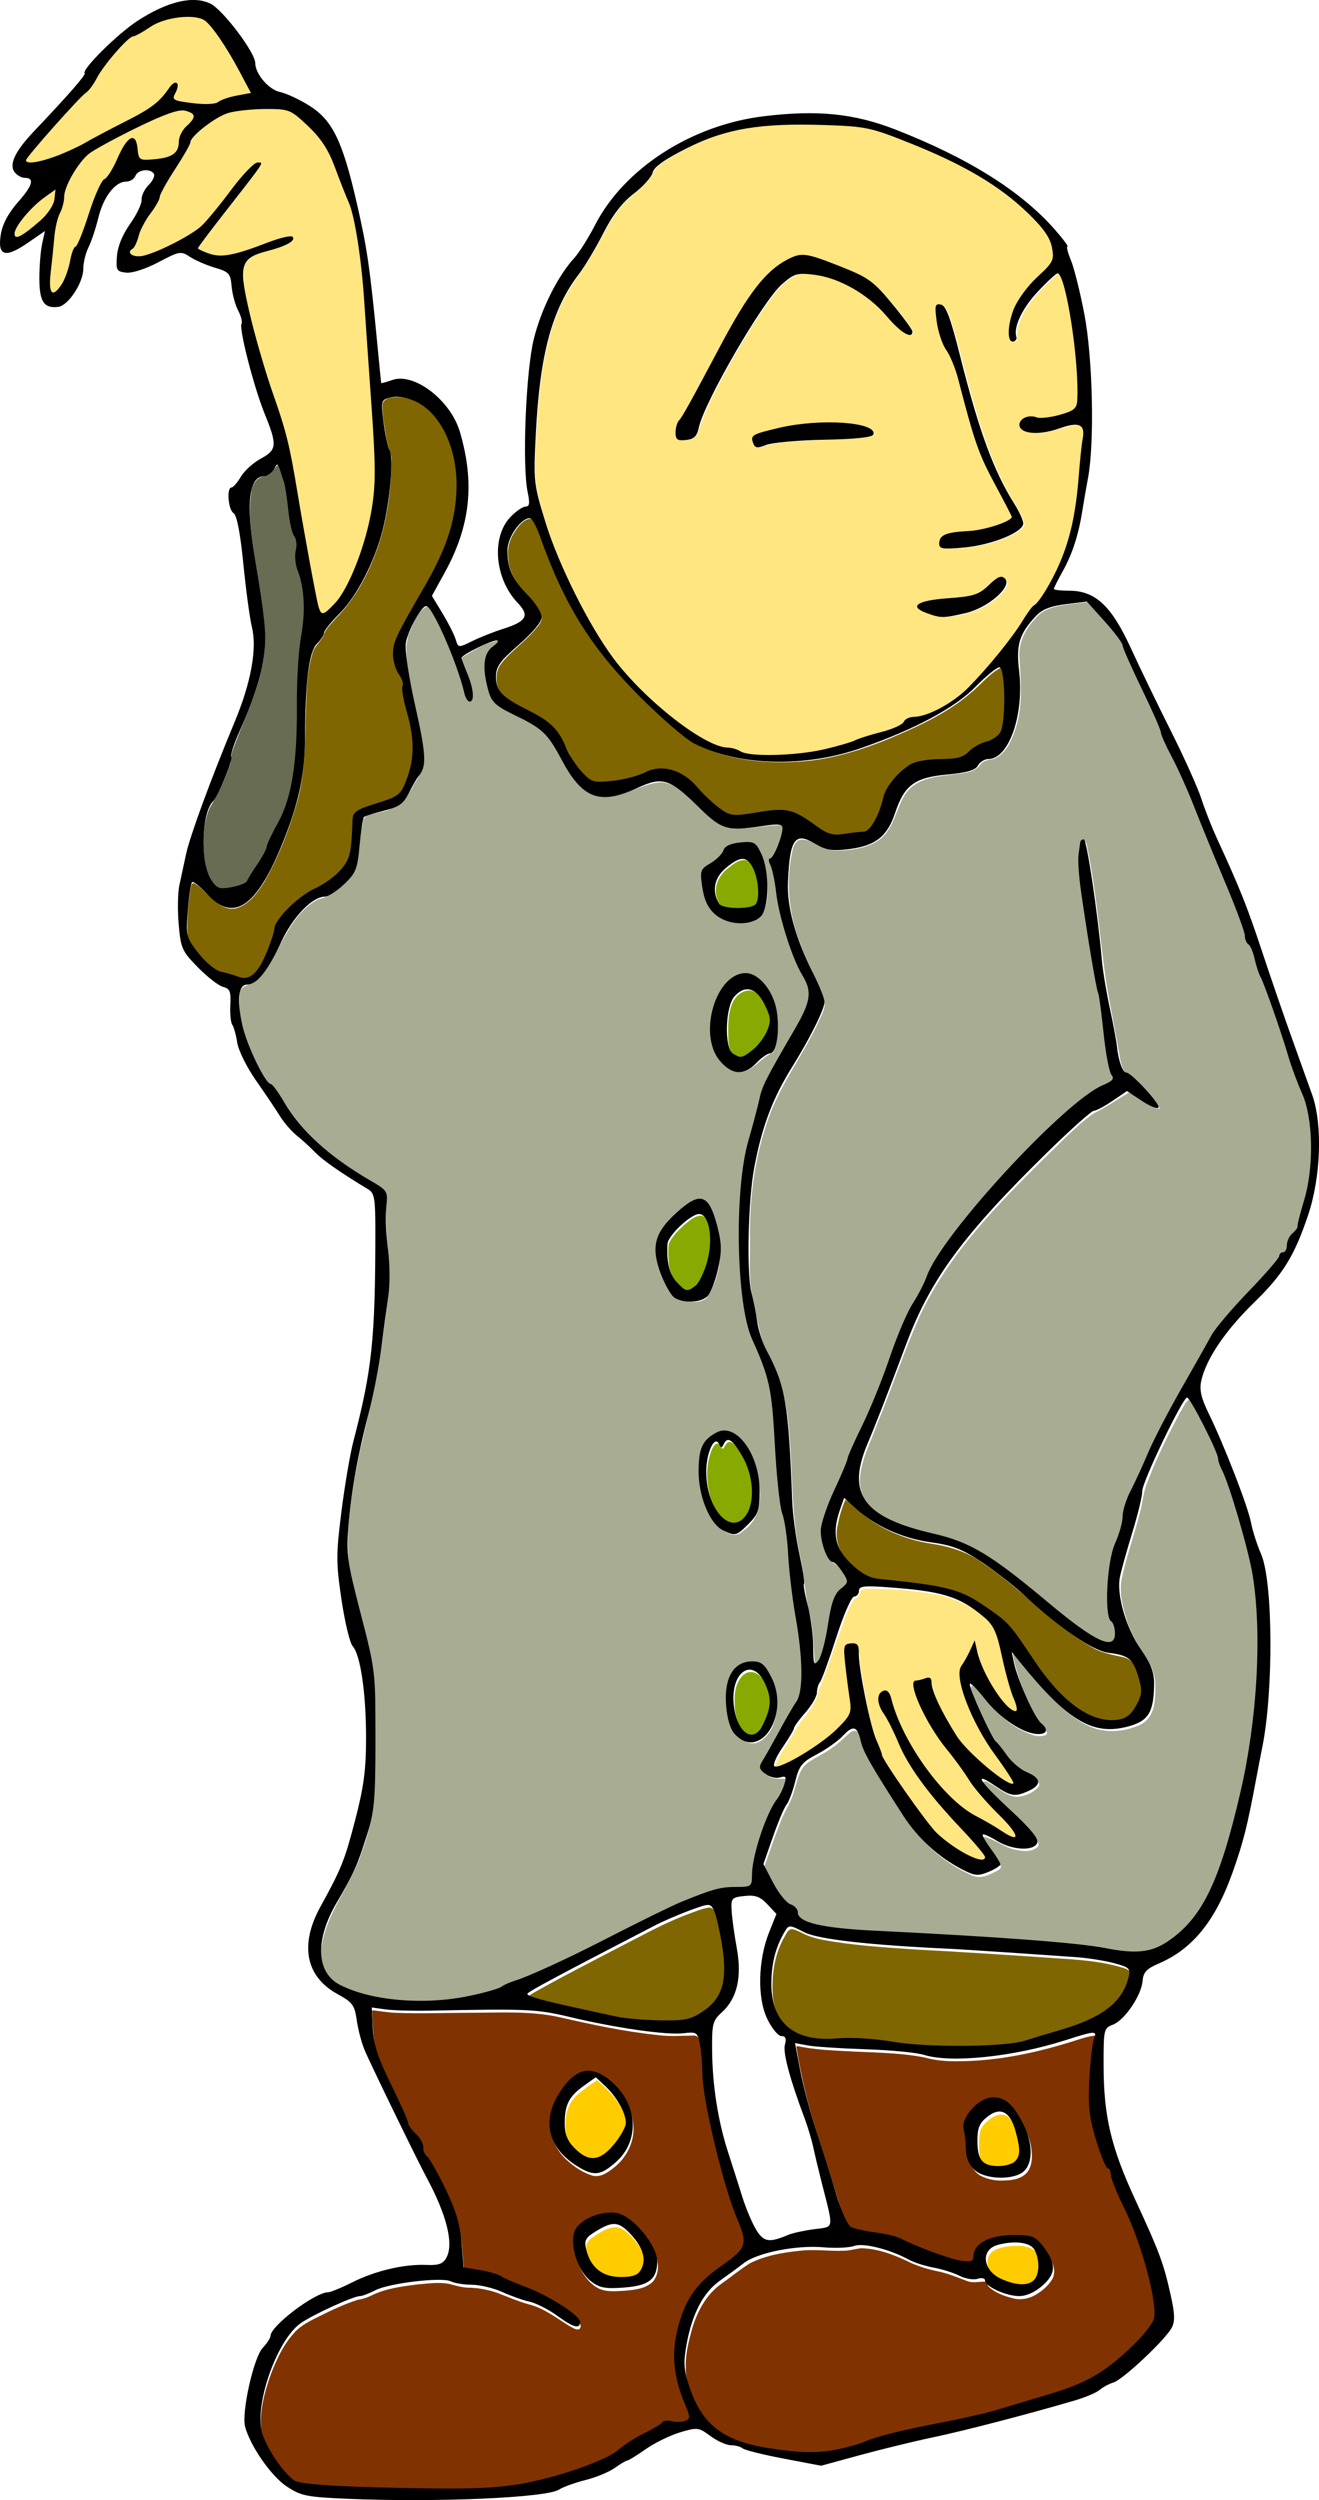
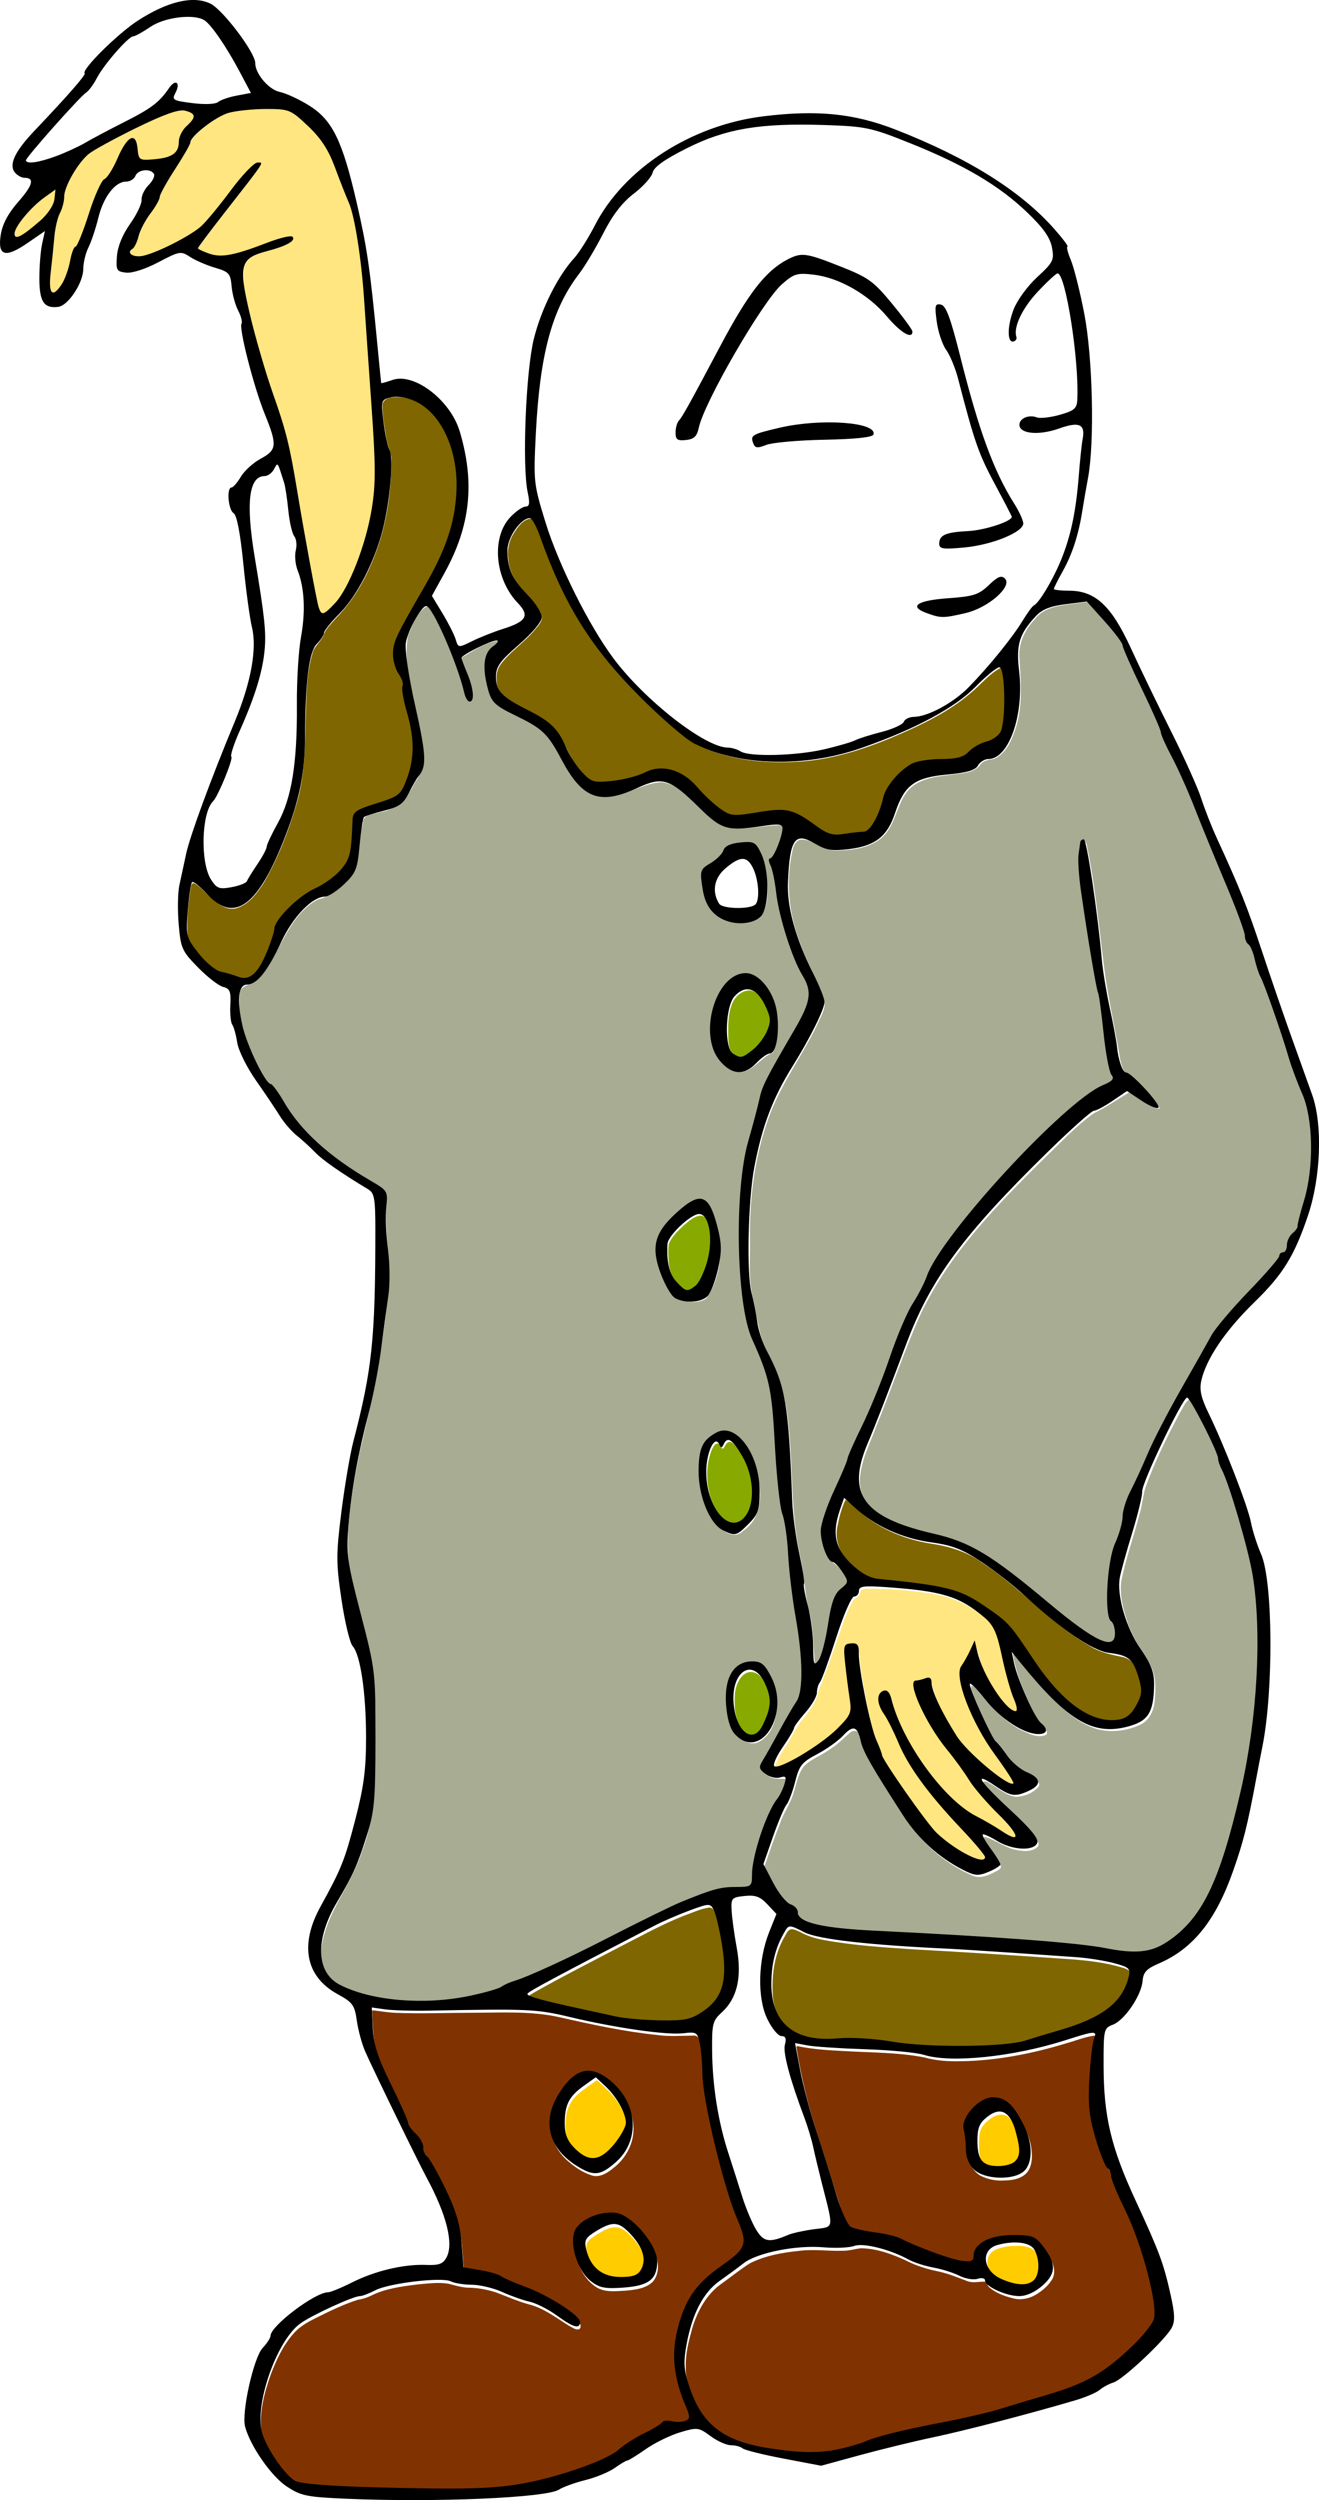
<svg xmlns="http://www.w3.org/2000/svg" width="154.81mm" height="293.22mm" version="1.1" viewBox="0 0 154.81 293.22">
  <g transform="translate(-19.193 -2.255)">
-     <path transform="scale(.265)" d="m427.07 63.664c-12.564-0.11-25.307 0.872-37.259 4.997-8.205 2.913-16.144 6.704-23.445 11.455-2.453 1.552-4.32 3.831-5.489 6.46-3.95 5.913-10.656 9.26-14.726 15.099-5.629 7.763-9.264 16.748-14.682 24.651-4.662 6.621-9.264 13.386-12.21 20.98-6.354 16.131-8.012 33.621-9.088 50.784-0.41 10.086-1.751 20.377 0.798 30.302 5.017 20.68 14.118 40.146 24.656 58.548 5.417 9.534 12.034 18.379 19.817 26.114 9.23 9.197 19.225 17.895 30.786 24.044 3.54 2.018 7.54 2.894 11.515 3.502 2.881 0.874 5.569 2.466 8.672 2.494 9.064 0.734 18.21 5.8e-4 27.19-1.298 8.015-1.421 15.777-3.906 23.445-6.585 5.185-1.938 10.928-2.658 15.647-5.694 1.254-1.115 2.302-2.684 4.165-2.798 6.695-0.583 12.808-3.745 18.326-7.399 8.036-5.673 14.154-13.536 20.475-20.959 4.824-5.774 9.127-11.95 13.191-18.273 2.22-2.849 5.07-5.178 6.846-8.386 8.044-12.57 12.906-27.05 14.496-41.868 1.178-9.603 1.822-19.268 3.061-28.857 0.392-2.164-1.263-4.878-3.709-4.322-5.942 0.305-11.336 3.688-17.359 3.393-2.45-0.051-5.981-0.012-7.036-2.758-0.409-2.23 2.197-4.007 4.241-3.831 3.295 0.281 6.639 0.781 9.909-0.083 3.345-0.807 6.975-1.389 9.819-3.44 2.053-2.14 1.348-5.48 1.593-8.162-0.192-14.008-2.041-27.973-4.857-41.683-0.912-3.436-1.386-7.184-3.39-10.195-1.108-1.027-2.385 0.778-3.252 1.325-6.557 6.224-13.458 13.025-15.935 22.004-0.664 1.916-0.094 4.003-0.514 5.909-0.706 0.836-1.947 0.485-2.102-0.611-1.039-3.967 0.281-8.126 1.501-11.902 3.015-8.192 9.909-13.942 15.664-20.17 2.673-2.679 2.083-6.859 1.087-10.147-2.392-6.371-7.782-10.949-12.524-15.58-16.444-15.156-37.328-24.131-57.942-32.063-7.057-2.806-14.563-4.417-22.163-4.588-6.4-0.33-12.811-0.425-19.219-0.41zm1.287 58.144c5.951 0.291 11.426 3.078 16.943 5.091 6.376 2.46 12.944 5.253 17.556 10.49 4.79 5.309 9.386 10.85 13.384 16.777 0.694 0.686 1.126 2.544-0.323 2.421-3.155-0.617-5.064-3.614-7.384-5.573-4.798-4.958-9.573-10.074-15.559-13.636-7.788-4.901-16.989-8.229-26.29-7.505-5.334 1.339-9.061 5.881-12.29 10.036-9.718 13.396-17.99 27.799-25.543 42.508-2.941 5.63-5.483 11.474-7.213 17.594-0.703 2.16-2.914 3.266-5.071 3.268-1.378 0.087-3.567 0.508-3.909-1.365-0.774-3.138 0.646-6.275 2.574-8.692 7.729-12.991 14.339-26.616 21.787-39.767 5.794-10.17 11.982-20.723 21.664-27.67 2.892-1.916 6.12-3.861 9.674-3.978zm60.878 21.931c2.556 0.37 3.176 3.496 4.076 5.459 4.16 12.777 6.854 25.986 10.765 38.845 4.479 15.415 9.824 30.782 18.447 44.422 1.304 2.586 3.08 5.09 3.628 7.968-0.405 2.355-3.015 3.376-4.822 4.552-8.805 4.495-18.804 6.203-28.619 6.412-1.3 0.028-3.519-0.182-3.303-1.992-0.087-2.695 2.642-4.032 4.931-4.37 5.998-1.099 12.228-0.827 18.069-2.805 3.231-1.089 6.925-1.868 9.347-4.391-5.8-12.114-13.25-23.539-17.034-36.521-3.298-10.047-5.331-20.474-8.773-30.475-1.608-5.052-5.096-9.25-6.396-14.411-1.094-3.992-1.936-8.206-1.557-12.336 0.232-0.414 0.842-0.38 1.239-0.356zm-49.059 52.386c6.079 0.138 12.579-0.158 18.149 2.619 1.013 0.444 2.18 2.284 0.57 2.764-6.927 1.562-14.116 1.262-21.17 1.719-8.393 0.516-16.941 0.301-25.168 2.249-1.612 0.241-3.807 2.022-5.129 0.355-0.687-1.181-1.689-3.358 0.015-4.178 4.359-2.068 9.236-2.808 13.908-3.893 6.19-1.244 12.516-1.649 18.826-1.634zm76.495 68.33c1.915 0.14 2.476 2.666 1.433 4.059-2.859 4.534-7.557 7.679-12.401 9.792-5.128 1.945-10.596 3.46-16.117 3.253-3.327-0.388-6.72-1.54-9.457-3.467-1.248-0.92 0.456-1.893 1.294-2.128 7.437-2.51 15.522-1.657 23.086-3.607 4.743-1.223 7.431-5.833 11.709-7.83 0.147-0.042 0.299-0.067 0.452-0.072z" fill="#ffe680" />
    <path transform="scale(.265)" d="m188.83 56.83c-7.051 0.082-14.619 0.178-20.708 4.245-4.144 2.671-8.404 5.613-11.117 9.819-3.77 8.644-10.139 15.929-13.806 24.636-1.34 4.46-4.904 7.829-6.932 11.97-1.915 3.099-2.596 6.737-4.243 9.939-0.618 1.138-2.734 2.293-1.637 3.78 1.361 1.408 3.646 0.893 5.416 0.922 6.054-1.393 11.599-4.415 17.077-7.258 4.731-2.459 9.17-5.56 12.558-9.725 6.75-7.502 11.991-16.344 19.487-23.16 0.756-0.617 2.164-1.714 3.053-0.841-1.255 2.879-3.624 5.18-5.399 7.766-7.431 9.758-15.252 19.237-22.323 29.26-0.365 1.12 1.416 1.398 2.073 1.889 5.445 2.598 11.755 2.13 17.345 0.271 7.178-2.009 13.955-5.51 21.311-6.807 0.75-0.25 1.698 0.325 1.073 1.156-2.074 2.238-5.297 2.914-8.056 3.969-4.423 1.561-9.969 2.017-12.778 6.288-1.314 2.913-0.652 6.267-0.71 9.365 0.878 7.518 2.991 14.838 4.817 22.168 3.507 13.701 8.388 26.988 12.541 40.49 4.879 16.318 6.634 33.331 9.867 50.01 1.949 10.317 3.565 20.715 6.019 30.927 0.204 1.377 1.479 3.355 3.063 2.318 6.442-4.702 10.009-12.161 13.069-19.306 4.401-10.682 7.463-21.982 8.649-33.484 0.796-13.482-0.048-26.98-1.076-40.424-1.395-19.273-2.496-38.572-4.238-57.817-1.135-9.172-2.131-18.438-4.609-27.364-2.475-7.416-5.58-14.606-8.374-21.904-3.469-8.7-10.019-15.896-17.539-21.324-3.574-2.535-8.117-1.596-12.198-1.784-0.558 0.003-1.116 0.005-1.674 0.008z" fill="#ffe680" />
-     <path transform="scale(.265)" d="m156.32 15.893c-6.437-0.094-13.005 1.34-18.351 5.059-2.366 1.513-4.854 2.838-7.413 3.957-5.166 4.074-9.297 9.328-13.154 14.618-2.268 3.483-4.124 7.286-7.234 10.144-8.918 9.093-17.593 18.472-25.498 28.467-0.669 0.651-1.151 2.122 0.12 2.406 2.562 0.705 5.215-0.474 7.726-0.978 12.483-3.578 23.382-10.878 34.945-16.548 6.873-3.704 14.44-7.086 19.071-13.682 1.274-1.274 2.05-3.507 3.96-3.888 1.172 0.467 0.285 2.161 0.074 3.026-0.294 1.296-1.752 2.999-0.665 4.241 2.878 1.461 6.288 1.413 9.431 1.869 3.899 0.284 8.159 0.786 11.64-1.411 4.172-1.877 8.907-2.304 13.198-3.393-5.613-10.499-10.915-21.355-18.628-30.516-2.216-2.852-5.797-3.541-9.222-3.372z" fill="#ffe680" />
    <path transform="scale(.265)" d="m153.26 57.245c-6.588 0.825-12.519 4.161-18.478 6.878-7.528 3.769-15.191 7.36-22.297 11.892-4.873 3.874-8.165 9.432-10.588 15.082-1.401 3.853-1.194 8.114-3.065 11.83-2.673 6.911-2.587 14.465-3.555 21.719-0.131 4.316-1.724 8.851-0.143 13.057 0.619 1.411 2.152 0.418 2.855-0.361 4.456-4.638 5.236-11.278 6.963-17.173 0.245-1.145 0.961-1.94 1.753-2.694 3.332-6.411 5.05-13.515 7.637-20.238 1.363-3.942 3.148-7.803 6.195-10.739 3.669-4.746 5.031-10.962 9.047-15.444 0.605-0.829 2.152-1.562 2.696-0.269 1.366 2.466 0.67 5.633 2.194 7.994 1.716 1.207 4.072 0.494 6.037 0.574 3.894-0.396 8.793-0.775 10.929-4.598 0.909-2.735 0.577-5.923 2.54-8.273 1.351-2.256 4.078-3.723 4.684-6.376-0.195-1.952-2.684-2.33-4.21-2.763-0.394-0.07-0.794-0.113-1.195-0.098z" fill="#ffe680" />
    <path transform="scale(.265)" d="m97.133 92.404c-6.726 4.058-12.699 9.576-16.978 16.19-0.705 1.387-2.161 3.458-0.814 4.851 2.001 0.624 3.801-1.212 5.398-2.174 4.699-3.763 10.195-7.62 11.923-13.71 0.339-1.661 0.79-3.514 0.534-5.156l-0.043-0.003z" fill="#ffe680" />
    <path transform="scale(.265)" d="m457.08 711.66c-1.384 0.021-3.874-2e-3 -3.72 1.986-0.382 1.373-1.545 2.214-2.718 2.767-3.54 5.444-5.134 11.914-7.472 17.924-2.545 7.686-5.355 15.283-8.279 22.822-1.193 7.417-8.045 11.975-11.073 18.556-2.652 5.137-6.811 9.622-8.34 15.272 0.496 1.606 2.821 0.367 3.892 0.13 9.445-3.985 18.196-9.786 25.535-16.947 2.614-2.544 5.612-5.601 5.039-9.596-0.492-8.396-2.63-16.727-2.443-25.138 0.026-2.299 3.333-2.852 4.795-1.645 1.417 3.168 0.765 6.889 1.567 10.241 2.491 15.219 4.931 31.012 12.953 44.468 6.66 10 13.437 20.012 21.383 29.044 5.317 4.748 11.337 9.072 18.16 11.32 1.152 1.043 3.613 0.067 3.273-1.505-4.912-7.288-11.546-13.243-17.2-19.943-9.046-9.992-17.244-20.96-22.405-33.499-2.005-4.985-5.251-9.385-7.225-14.352-1.013-2.071 0.195-5.41 2.739-5.285 2.483 1.917 2.334 5.626 3.6 8.299 5.82 15.741 15.551 30.09 27.974 41.371 6.514 5.744 14.696 9.001 21.854 13.812 1.179 0.482 3.206 2.352 4.307 0.938-0.373-2.904-3.141-4.913-4.8-7.16-7.046-7.439-14.038-14.996-19.566-23.667-8.116-11.043-17.398-22.044-20.758-35.621-0.325-0.976-0.354-2.255 0.973-2.351 1.852-0.453 4.013-1.495 5.835-1.007 1.841 8.451 6.09 16.166 10.554 23.507 5.366 8.409 13.229 14.919 21.255 20.681 1.601 0.801 3.397 2.685 5.284 2.092 0.592-1.458-1.318-2.819-1.766-4.119-7.162-10.562-14.74-21.071-19.095-33.183-1.332-4.132-3.236-8.6-2.486-12.977 1.844-3.907 3.79-7.866 6.097-11.537 0.981 2.636 1.538 6.192 2.829 9.033 3.106 7.163 6.834 14.476 12.822 19.66 0.78 0.858 3.63 1.916 3.321-0.179-1.856-7.171-4.579-14.124-6.038-21.414-1.794-6.53-2.459-14.158-8.018-18.808-7.046-6.733-16.331-10.805-25.968-11.973-8.815-1.37-17.752-2.027-26.672-2.018z" fill="#ffe680" />
    <path transform="scale(.265)" d="m261.43 276.95c-4.565 2.385-6.144 8.245-8.158 12.655-2.604 11.825 2.033 23.763 3.715 35.41 1.607 9.752 5.663 21.028-0.833 29.93-3.054 6.258-8.062 12.094-15.365 12.971-2.917 1.031-7.847 0.762-7.633 5.115-2.2 7.607-0.644 16.531-5.191 23.286-3.998 4.598-8.631 8.972-14.756 10.284-14.585 7.768-16.679 26.637-28.605 36.979-2.498 0.928-6.023 1.562-5.993 5.044-1.313 13.987 4.897 27.527 12.078 39.145 8.443 9.654 14.253 21.6 24.585 29.606 8.352 7.683 18.97 12.567 27.597 19.678 0.886 13.893 1.061 27.873 1.488 41.799-1.737 24.885-7.225 49.313-12.856 73.555-4.157 20.76-7.983 42.718-1.465 63.428 4.783 18.391 9.392 37.081 8.674 56.243-0.532 18.665 1.166 38.127-5.97 55.823-4.495 14.786-15.856 26.964-17.908 42.517-1.075 7.434 1.881 15.77 9.243 18.791 16.284 7.607 34.924 7.269 52.403 5.315 9.067-1.119 17.555-4.427 25.884-7.92 28.748-11.235 55.092-27.945 84.056-38.656 6.028-2.549 12.996-1.45 18.977-3.655 2.26-9.418 3.264-19.271 7.409-28.188 2.294-6.963 8.433-12.789 8.582-20.303-2.861-0.182-6.263 0.56-8.903-1.485-2.514-0.895-2.256-3.46-0.703-5.243 5.168-11.626 14.218-21.766 16.586-34.497 0.693-18.471-4.34-36.603-5.544-54.978-1.262-15.911-5.413-31.419-5.797-47.43-0.914-16.378-1.885-33.281-9.406-48.205-8.515-21.567-6.521-45.287-6.055-67.972 1.328-15.388 5.679-30.426 9.991-45.184 6.032-13.656 15.707-25.706 20.006-40.095 0.774-7.078-4.976-12.841-6.757-19.404-5.333-12.636-6.762-26.346-10.079-39.516-0.858-2.999 2.928-4.995 3.195-7.977 0.717-3.026 3.603-7.374 0.867-10.036-9.939-0.526-21.67 4.994-30.049-2.819-7.523-5.521-13.373-15.15-23.344-16.246-10.179 0.471-19.508 9.227-29.957 5.311-12.568-6.18-13.886-23.132-25.863-30.158-5.74-4.277-13.631-5.974-18.16-11.657-2.775-5.974-4.069-13.227-2.288-19.628 0.923-2.377 4.761-4.09 4.497-6.597-6.013 0.72-11.46 4.493-16.621 7.517 0.664 6.167 5.368 12.275 4.376 18.767-1.47 1.428-2.089-2.769-2.578-3.609-3.605-12.916-8.463-25.76-15.801-37.025-0.381-0.462-0.954-0.806-1.572-0.686zm141.62 105.32c6.227-0.715 7.333 6.926 8.442 11.414 1.021 6.845 2.073 15.141-2.428 20.97-8.687 6.438-22.273-0.011-23.955-10.498-0.808-4.243-2.034-10.135 2.853-12.415 4.374-2.164 5.737-7.912 10.78-8.842 1.397-0.39 2.846-0.615 4.308-0.629zm0.058 58.286c6.18 0.533 9.998 6.865 12.272 12.028 1.811 7.027 2.605 15.222-0.667 21.887-5.779 1.982-9.678 10.236-16.652 8.174-9.471-3.901-11.136-16.381-9.029-25.279 1.639-7 5.818-16.248 14.076-16.81zm-20.345 100.24c5.532 0.769 6.017 7.947 7.469 12.209 2.536 10.083 1.005 21.606-4.968 30.166-3.424 2.478-8.627 1.594-12.379 0.52-5.971-6.273-9.646-15.548-8.51-24.238 2.239-8.029 9.134-14.096 16.124-18.132 0.72-0.291 1.484-0.502 2.264-0.525zm11.384 102.49c7.392 1.233 10.866 9.495 13.124 15.793 2.987 9.044 3.113 21.285-5.855 27.058-4.014 4.252-9.839-0.616-12.217-4.231-5.621-9.319-8.414-21.554-4.506-31.99 1.758-3.492 5.528-6.254 9.454-6.63zm12.192 102.33c6.53-0.047 8.716 7.889 9.767 13.087 1.367 7.73-0.719 18.144-8.778 21.276-6.421 1.038-11.39-5.972-11.593-11.842-1.575-8.384-0.834-22.43 10.604-22.521z" fill="#a7ac93" />
    <path transform="scale(.265)" d="m406.07 841.03c-0.108 0.083-0.083 0.246-0.128 0.365-0.18 0.825-0.371 1.648-0.553 2.473-2e-3 0.126 0.175 0.134 0.216 0.028 0.37-0.507 0.466-1.149 0.54-1.757 0.034-0.342 0.058-0.687 0.056-1.029-6e-3 -0.065-0.073-0.094-0.131-0.08z" fill="#a7ac93" />
    <path transform="scale(.265)" d="m427.28 758.71c-0.091 0.063-0.085 0.192-0.128 0.286-0.378 1.183-0.794 2.356-1.262 3.51-0.052 0.092 0.07 0.202 0.154 0.132 0.121-0.147 0.199-0.326 0.291-0.492 0.525-1.039 0.846-2.169 1.085-3.304 0.027-0.083-0.056-0.168-0.139-0.131z" fill="#a7ac93" />
-     <path transform="scale(.265)" d="m252.69 292.5c-0.058 0.069-0.055 0.167-0.082 0.249-0.094 0.396-0.171 0.796-0.199 1.202-0.054 0.694-0.038 1.391-7e-3 2.085 4e-3 0.087 0.123 0.127 0.177 0.058 0.044-0.079 0.018-0.177 0.03-0.264 0.035-1.073 0.117-2.147 0.244-3.215 0.023-0.075-0.049-0.163-0.128-0.134l-0.035 0.018z" fill="#a7ac93" />
    <path transform="scale(.265)" d="m599.05 627.94c-1.866 1.304-2.669 3.714-3.897 5.574-5.732 10.768-11.235 21.723-15.362 33.221-1.187 3.886-1.448 7.993-2.667 11.883-2.491 9.928-6.098 19.584-8.067 29.644-0.896 6.289 0.908 12.613 2.866 18.536 2.18 6.403 5.925 12.064 9.453 17.773 3.218 4.971 3.008 11.143 2.459 16.797-0.342 4.224-2.377 8.615-6.391 10.463-5.764 2.724-12.523 3.575-18.736 2.045-10.112-2.808-17.486-10.87-24.424-18.273-4.4-4.664-8.316-9.755-12.527-14.58-0.469-0.686-0.942 0.018-0.53 0.561 1.881 9.893 5.976 19.232 10.823 28.006 0.786 1.604 1.995 2.875 3.268 4.063 0.719 0.798 1.397 2.442-0.033 2.856-3.551 1.257-7.215-0.745-10.39-2.191-8.006-3.96-13.638-11.104-19.424-17.663-0.838-0.638-1.643-2.135-2.819-1.933-0.472 1.353 0.71 2.803 0.999 4.125 2.837 6.929 5.663 13.927 9.492 20.377 2.455 3.177 4.929 6.355 7.488 9.453 2.614 3.158 6.229 5.157 9.818 6.986 1.12 0.728 3.088 2.193 1.908 3.679-2.39 2.73-6.162 4.283-9.778 4.419-4.234-0.323-7.505-3.533-11.074-5.516-0.997-0.472-2.476-1.971-3.563-1.027 0.089 1.653 1.796 2.77 2.718 4.022 6.524 6.978 13.931 13.124 20.1 20.421 0.841 1.176 2.623 3.155 1.025 4.434-3.062 2.477-7.442 1.618-10.968 0.759-4.2-1.371-7.874-4.059-12.089-5.35-1.186 0.172 8e-3 1.718 0.255 2.292 2.054 3.836 5.322 7.043 6.843 11.133-0.857 1.476-2.819 2.007-4.267 2.814-2.639 1.282-5.745 2.166-8.534 0.823-11.125-4.819-20.785-12.957-27.796-22.825-6.43-9.624-12.788-19.335-18.255-29.546-1.863-3.267-2.324-7.103-4.034-10.414-0.778-1.583-2.857-1.487-4.032-0.427-2.854 2.383-5.381 5.169-8.58 7.14-3.774 2.903-8.611 4.33-11.924 7.832-3.131 4.18-3.457 9.663-5.474 14.366-1.48 3.58-3.685 6.817-4.921 10.515-2.564 6.476-4.855 13.074-7.107 19.653 3.232 5.821 5.762 12.331 10.705 16.974 1.691 1.301 4.213 2.136 4.637 4.505 0.428 3.06 3.855 4.006 6.334 4.895 9.04 2.423 18.486 2.594 27.767 3.317 31.021 1.773 62.112 2.947 93.001 6.441 7.092 0.641 14.034 2.626 21.169 2.781 5.151 0.141 10.415-0.811 14.81-3.621 10.194-6.096 17.254-16.287 21.651-27.137 6.789-16.441 10.902-33.844 14.39-51.241 4.623-24.176 5.974-48.95 4.479-73.505-1.2-16.159-6.044-31.75-10.878-47.124-1.474-4.733-3.322-9.334-5.254-13.888-1.597-7.032-5.272-13.364-8.444-19.78-1.867-3.208-3.331-6.822-5.97-9.48-0.076-0.041-0.163-0.069-0.25-0.057z" fill="#a7ac93" />
    <path transform="scale(.265)" d="m548.31 275.66c-6.183 0.834-13.379 1.379-17.467 6.787-4.267 4.509-7.302 10.437-6.936 16.781 0.62 10.27 1.644 20.813-1.396 30.831-1.707 5.474-4.187 11.822-9.777 14.307-2.173 0.444-4.643 0.503-6.088 2.539-2.971 4.056-8.654 3.754-13.109 4.53-7.185 0.735-15.645 1.853-20.016 8.367-4.383 6.357-4.88 15.132-11.315 20.102-5.489 4.169-12.714 4.899-19.384 5.085-5.739 0.033-10.134-5.219-15.87-4.89-3.387 0.947-3.561 5.284-4.17 8.12-2.228 12.823-0.576 26.12 4.226 38.181 2.972 8.556 7.887 16.341 10.611 24.96 0.598 3.952-2.03 7.546-3.44 11.064-7.241 14.801-17.499 28.161-22.42 44.056-5.329 16.042-7.313 32.998-7.179 49.854 0.231 9.253-0.908 18.717 1.603 27.758 1.725 8.169 2.543 16.712 6.659 24.154 5.298 9.93 8.077 20.96 8.942 32.138 1.925 19.001 0.89 38.323 5.088 57.067 1.944 8.173 1.864 16.672 4.117 24.781 1.772 7.468 1.681 15.159 2.353 22.752-0.023 1.456 1.658 1.35 2.127 0.222 3.073-5.27 3.541-11.599 4.863-17.453 0.94-5.466 1.671-11.606 6.221-15.405 1.373-1.151 2.605-2.989 1.386-4.72-1.54-3.138-3.95-5.815-6.865-7.703-3.439-4.484-4.596-10.648-3.596-16.138 3.147-10.911 8.73-20.966 12.576-31.641 6.018-13.455 12.392-26.781 17.108-40.775 3.488-10.397 7.823-20.482 13.392-29.94 3.378-6.811 6.282-13.907 10.877-20.03 14.22-19.667 30.69-37.677 48.295-54.347 7.678-6.995 15.456-14.199 24.958-18.605 1.657-0.596 2.31-2.736 0.95-3.933-2.458-7.975-2.815-16.436-4.027-24.662-1.605-12.62-4.67-24.99-6.386-37.598-1.475-10.793-3.72-21.557-3.945-32.472 0.26-2.941-0.141-6.384 1.505-8.948 1.331 0.801 1.03 3.109 1.58 4.448 3.717 18.901 5.215 38.137 7.884 57.195 1.905 11.739 4.449 23.369 6.356 35.101 0.708 2.633 1.329 6.109 4.246 7.104 4.878 3.965 9.314 8.597 12.937 13.73 0.783 1.448-1.58 0.584-2.135 0.229-3.995-1.72-7.306-4.843-11.228-6.567-5.228 3.109-10.257 6.578-15.731 9.269-7.868 5.594-14.383 12.846-21.384 19.447-21.091 20.832-42.493 42.52-55.284 69.673-7.161 16.014-12.69 32.695-19.332 48.926-2.883 7.982-7.179 15.828-7.428 24.482 0.018 5.547 2.59 10.905 7.019 14.279 8.832 6.829 20.219 8.672 30.676 11.727 16.867 4.286 30.095 16.257 43.36 26.816 8.358 6.638 16.374 13.987 25.946 18.864 2.092 1.13 5.951 1.943 6.891-1.031 0.864-3.598-1.004-6.917-2.589-9.986-0.764-6.277-0.341-12.72 0.095-19.03 0.326-6.172 2.539-11.924 4.577-17.687 1.831-5.543 1.744-11.602 4.527-16.851 6.662-14.432 13.111-28.985 20.972-42.823 5.826-10.16 11.231-20.587 17.513-30.471 8.559-11.213 19.354-20.533 27.762-31.854 0.618-2.087 3.671-2.188 3.59-4.629 0.068-2.736 1.655-4.918 3.526-6.76 2.292-3.988 2.472-8.83 3.977-13.134 3.522-10.996 3.424-22.692 2.742-34.092-0.907-10.836-6.574-20.417-9.515-30.73-4.05-12.955-8.577-25.762-13.508-38.398-1.398-4.281-2.258-8.918-5.14-12.507-1.011-3.447-1.658-7.061-3.146-10.392-7.5-19.116-15.523-38.026-23.228-57.059-4.558-10.151-9.851-19.982-13.625-30.465-5.046-11.528-10.646-22.82-15.589-34.385-4.138-6.87-10.093-12.447-15.318-18.448-2.156 0.278-4.313 0.557-6.47 0.835z" fill="#a7ac93" />
    <path transform="scale(.265)" d="m422.97 862.32c-1.844 0.309-2.428 2.478-3.327 3.84-4.048 7.194-5.328 15.593-5.011 23.755 0.079 7.018 2.865 14.477 8.899 18.48 5.934 3.974 13.394 4.407 20.311 3.909 9.753-0.74 19.486 0.684 29.119 2.059 14.046 1.544 28.235 1.519 42.327 0.648 5.449-0.324 10.881-1.158 16.051-2.958 9.893-3.165 20.297-5.359 29.312-10.732 5.723-3.377 10.649-8.603 12.371-15.155 0.313-1.449 1.07-3.109 0.441-4.553-1.538-2.015-4.313-2.269-6.565-3.006-8.317-2.151-16.911-2.777-25.454-3.311-21.518-1.512-43.047-2.871-64.587-4.035-13.292-0.916-26.643-1.736-39.758-4.168-3.619-0.632-7.127-1.778-10.361-3.539-1.209-0.505-2.422-1.223-3.767-1.235z" fill="#806600" />
    <path transform="scale(.265)" d="m386.38 852.78c-3.44 0.488-6.646 2.008-9.899 3.165-10.243 3.852-19.778 9.27-29.515 14.207-12.724 6.68-25.563 13.156-38.063 20.25-0.858 0.657-2.2 1.038-2.614 2.109 0.527 1.094 2.075 1.181 3.078 1.651 10.229 2.942 20.697 4.956 31.079 7.277 7.083 1.635 14.311 2.592 21.579 2.781 4.779 0.08 9.605 0.272 14.353-0.372 5.956-1.276 11.325-5.104 14.651-10.182 3.623-5.955 3.204-13.276 2.405-19.924-0.886-6.073-1.907-12.179-3.859-18.011-0.508-1.415-1.433-3.104-3.194-2.951z" fill="#806600" />
    <path transform="scale(.265)" d="m446.91 672.29c-1.937 3.94-2.936 8.419-3.787 12.74-1.202 8.71 4.783 16.574 11.856 20.933 5.697 3.5 12.744 2.894 19.108 4.002 11.415 1.385 23.467 2.65 33.119 9.505 6.415 4.049 12.657 8.667 16.839 15.122 8.806 12.473 17.012 26.635 31.041 33.922 5.207 2.692 11.937 3.987 17.337 1.166 5.055-3.684 7.814-10.638 5.747-16.7-1.098-4.541-3.286-9.848-8.318-11.046-4.982-1.059-10.063-1.994-14.457-4.753-17.69-10.042-30.94-26.058-47.994-37.03-6.684-4.934-14.788-7.307-22.915-8.491-12.025-1.944-23.635-6.976-32.652-15.266-1.647-1.319-3.107-3.068-4.924-4.105z" fill="#806600" />
    <path transform="scale(.265)" d="m247.74 184.29c-2.318-0.053-5.398 0.549-5.915 3.245-0.04 4.869 0.842 9.734 1.666 14.527 0.439 3.028 1.683 5.902 2.285 8.845 0.044 13.897-1.728 27.893-6.454 41.004-3.986 11.122-9.734 21.822-18.157 30.243-1.768 2.154-3.966 4.126-5.12 6.686-0.956 3.385-4.444 5.407-5.235 8.916-2.899 9.687-2.586 19.941-3.024 29.942-0.286 12.368-0.466 24.926-4.083 36.864-3.584 12.085-8.191 23.951-14.556 34.859-2.963 4.605-6.644 9.522-12.142 11.089-4.496 1.082-8.385-2.146-11.471-5.004-2.417-2.002-4.359-4.761-7.234-6.118-1.393-0.064-1.236 1.973-1.539 2.89-1.013 6.957-1.663 14.042-1.179 21.067 1.207 3.869 4.185 6.886 6.686 9.973 2.862 3.26 6.481 6.096 10.864 6.838 2.805 0.503 5.439 2.292 8.349 1.971 4.421-0.729 6.64-5.26 8.465-8.862 2.175-4.6 3.699-9.485 4.969-14.391 2.583-5.22 7.093-9.206 11.663-12.685 5.252-3.891 11.766-5.991 16.203-10.974 3.106-2.794 5.135-6.657 5.521-10.828 0.783-4.721 0.424-9.578 1.24-14.275 1.585-2.837 5.239-3.404 8.012-4.562 4.223-1.633 9.07-2.405 12.526-5.531 2.502-3.082 3.536-7.091 4.579-10.851 1.905-8.062 1.057-16.511-1.224-24.401-0.85-3.95-2.347-7.912-2.112-11.988 0.586-2.59-1.532-4.842-2.376-7.132-2.346-4.465-2.461-9.981-0.125-14.474 7.591-16.26 18.823-30.903 23.813-48.33 2.616-9.116 3.103-18.756 2.042-28.151-1.724-9.909-5.745-20.217-14.136-26.322-3.74-2.557-8.198-4.356-12.8-4.078z" fill="#806600" />
    <path transform="scale(.265)" d="m307.18 238.09c-3.366 0.528-5.46 3.777-7.19 6.411-2.139 3.335-2.992 7.35-2.41 11.265 0.266 6.468 4.249 11.918 8.557 16.419 2.417 2.844 5.351 5.651 6.36 9.339-5e-3 2.598-2.293 4.511-3.775 6.408-4.449 5.149-10.274 8.974-14.398 14.413-1.619 2.077-2.18 4.702-1.905 7.291-0.183 4.681 3.763 8.087 7.503 10.166 6.175 3.912 13.492 6.376 18.536 11.861 4.294 5.199 6.011 12.024 10.374 17.198 2.119 2.347 4.148 5.466 7.443 6.163 8.463 0.592 16.895-1.401 24.653-4.687 6.6-2.539 14.071 0.535 18.82 5.324 4.803 4.953 9.422 10.462 15.71 13.59 3.522 1.275 7.378 0.206 10.984-0.113 5.348-0.691 10.88-1.902 16.244-0.872 6.52 1.781 11.266 7.034 17.33 9.734 4.774 1.638 9.756-0.496 14.613-0.463 3.553-0.068 5.438-3.716 6.822-6.487 2.073-4.01 2.691-8.58 4.692-12.592 2.571-4.476 6.266-8.406 10.758-10.977 6.754-3.157 14.481-1.389 21.538-3.185 3.364-1.157 5.583-4.226 8.837-5.632 1.853-1.171 4.143-1.184 5.911-2.551 2.77-1.309 4.269-4.219 4.454-7.185 0.655-7.289 0.948-14.718-0.236-21.968-0.241-1.097-0.536-2.36-1.489-3.03-5.353 2.694-9.072 7.633-13.651 11.363-10.438 8.951-23.116 14.702-35.675 20.008-13.01 5.351-26.677 9.554-40.8 10.337-14.953 0.918-30.478-0.711-44.083-7.303-6.954-3.805-12.603-9.532-18.464-14.778-15.534-14.559-29.7-30.97-39.327-50.092-5.057-9.653-8.785-19.902-12.736-30.033-0.987-1.786-1.477-4.287-3.427-5.288-0.185-0.052-0.378-0.061-0.569-0.05z" fill="#806600" />
-     <path transform="scale(.265)" d="m401.66 389.17c-2.772 0.12-4.931 2.215-7.025 3.802-3.473 2.712-5.842 7.195-5.007 11.664 0.479 2.255 1.26 5.085 3.763 5.801 3.846 1.025 7.938 0.881 11.837 0.252 1.706-0.238 3.347-1.427 3.531-3.239 0.554-4.861-0.028-9.969-2.107-14.431-0.955-1.893-2.552-4.21-4.992-3.85z" fill="#8a0" />
    <path transform="scale(.265)" d="m403.92 446.87c-3.123 0.249-5.819 2.652-7.057 5.439-2.275 5.148-1.912 10.885-1.853 16.372 0.152 2.262 0.556 4.721 2.017 6.529 1.304 1.058 3.006 2.34 4.786 1.842 3.319-1.384 6.046-3.96 8.284-6.728 2.489-3.313 4.768-7.441 3.821-11.727-0.985-3.047-2.393-6.034-4.369-8.569-1.411-1.669-3.288-3.318-5.628-3.158z" fill="#8a0" />
    <path transform="scale(.265)" d="m382.49 546.56c-2.905 0.348-5.128 2.567-7.294 4.335-2.502 2.39-5.199 4.861-6.555 8.115-0.428 2.809-0.202 5.701 9e-3 8.527 0.351 4.07 2.137 8.01 5.204 10.749 1.216 1.241 2.981 3.009 4.853 1.944 3.823-1.681 5.38-5.856 6.746-9.489 2.081-5.649 2.756-11.83 1.822-17.78-0.541-2.297-1.17-5.205-3.581-6.228-0.385-0.136-0.797-0.19-1.204-0.173z" fill="#8a0" />
    <path transform="scale(.265)" d="m395.46 646.67c-1.645 0.158-1.858 2.3-2.929 3.122-0.836-0.824-1.135-2.631-2.646-2.361-1.26 0.384-1.739 1.893-2.31 2.957-2.697 6.902-2.406 14.742-0.179 21.733 1.58 4.303 3.84 9.001 8.23 11.014 2.67 1.296 6.01 0.085 7.608-2.327 3.218-4.318 3.365-10.072 2.745-15.211-0.954-6.412-3.894-12.471-7.984-17.464-0.672-0.702-1.491-1.508-2.537-1.464z" fill="#8a0" />
    <path transform="scale(.265)" d="m404.86 748.51c-3.34 0.168-5.277 3.429-6.255 6.257-1.109 3.374-0.799 7.015-0.657 10.506 0.592 3.938 1.771 8.09 4.664 10.976 1.699 1.651 4.657 1.841 6.342 0.067 2.245-2.453 3.394-5.699 4.437-8.802 1.191-3.574 0.866-7.481-0.562-10.934-1.263-3.202-3.066-6.92-6.659-7.931-0.428-0.104-0.869-0.152-1.309-0.137z" fill="#8a0" />
-     <path transform="scale(.265)" d="m195.52 214.29c-1.919 1.296-2.471 4.322-5.139 4.723-3.432 0.2-5.894 3.13-6.534 6.345-2.202 13.931 1.341 27.895 3.227 41.652 1.842 12.307 4.308 24.98 1.262 37.307-2.601 12.882-8.792 24.591-13.061 36.923-0.725 2.136-0.185 4.433-1.284 6.504-2.237 6.445-5.219 12.627-8.764 18.45-3.462 8.412-3.183 17.97-1.403 26.747 1 3.771 2.63 8.781 7.023 9.588 3.452-0.231 7.215-0.565 10.189-2.474 3.77-3.811 6.11-8.802 8.888-13.339 1.585-3.189 2.528-6.637 4.356-9.738 3.838-6.964 6.787-14.425 8.055-22.301 3.276-19.973 1.496-40.35 3.567-60.421 1.544-8.367 1.858-16.978 1.001-25.442-0.806-5.336-3.789-10.335-2.823-15.871 0.347-2.877 0.151-5.8-1.312-8.36-2.954-9.685-2.182-20.359-6.497-29.675-0.179-0.255-0.397-0.613-0.751-0.617z" fill="#676c53" />
    <path transform="scale(.265)" d="m515.49 944.44c-2.164 0.113-4.031 1.452-5.649 2.78-1.742 1.456-3.227 3.387-3.545 5.694-0.346 2.571-0.337 5.184-0.193 7.77 0.211 2.419 0.828 5.126 2.919 6.625 2.179 1.559 4.999 1.615 7.568 1.446 2.055-0.091 4.16-0.574 5.908-1.691 1.539-1.26 2.362-3.308 2.245-5.283-0.025-3.289-1.031-6.46-1.876-9.607-0.824-2.562-1.924-5.29-4.191-6.907-0.89-0.652-1.99-0.915-3.083-0.83l-0.101 2e-3z" fill="#fc0" />
    <path transform="scale(.265)" d="m522.18 1002.5c-2.899-0.01-5.826 0.465-8.523 1.544-1.846 0.742-3.34 2.342-3.774 4.305-0.373 1.867-0.021 3.864 0.975 5.49 1.548 2.758 4.358 4.582 7.27 5.649 2.677 0.976 5.484 1.883 8.373 1.674 2.361 0.072 4.82-1.168 5.836-3.361 1.312-2.984 1.147-6.435 0.27-9.518-0.509-1.726-1.321-3.549-3.002-4.418-2.036-1.13-4.412-1.454-6.713-1.367h-0.712z" fill="#fc0" />
    <path transform="scale(.265)" d="m336.78 929.2c-2.899 2.011-5.846 3.992-8.522 6.299-2.883 2.507-4.73 6.1-5.137 9.896-0.341 3.266-0.333 6.635 0.484 9.832 1.274 3.605 4.124 6.449 7.224 8.569 1.932 1.235 4.359 1.972 6.61 1.219 3.315-0.893 5.677-3.634 7.834-6.132 2.017-2.557 3.952-5.311 4.916-8.454 0.413-2.356-0.577-4.688-1.473-6.819-2.017-4.386-5.042-8.258-8.631-11.469-1.072-0.986-2.086-2.054-3.237-2.943z" fill="#fc0" />
    <path transform="scale(.265)" d="m344.57 994.29c-3.127 0.136-5.796 2.029-8.405 3.558-1.526 1.078-3.419 2.145-3.979 4.052-0.406 2.744 0.611 5.484 1.702 7.955 1.49 3.24 4.228 5.966 7.637 7.119 3.274 1.308 6.87 1.05 10.309 0.828 1.993-0.147 3.988-1.085 5.015-2.863 1.104-1.656 1.486-3.679 1.262-5.64-0.31-3.744-2.645-6.934-4.971-9.73-1.89-2.074-3.938-4.29-6.692-5.154-0.617-0.12-1.252-0.132-1.879-0.126z" fill="#fc0" />
    <path transform="scale(.265)" d="m557.2 909.44c-4.289 0.542-8.336 2.246-12.483 3.39-15.246 4.638-31.078 7.76-47.054 7.945-5.282 0.098-10.593-0.211-15.697-1.662-11.602-2.261-23.485-2.132-35.243-2.818-6.941-0.362-13.903-0.729-20.719-2.136-0.47-0.162-1.087-0.032-0.802 0.598 2.089 13.111 5.236 26.046 9.361 38.666 3.577 10.84 6.806 21.791 10.315 32.652 1.217 3.146 2.28 6.481 4.404 9.153 1.558 1.49 3.911 1.573 5.893 2.117 6.128 1.262 12.559 1.549 18.251 4.375 7.948 3.514 16.028 6.907 24.508 8.91 1.92 0.286 4.16 1.016 5.955-0.043 1.172-1.262 0.468-3.283 1.386-4.691 1.862-3.496 6.025-4.909 9.679-5.709 4.59-0.91 9.349-0.859 13.978-0.317 3.753 0.702 5.904 4.225 7.936 7.104 2.019 2.887 3.423 6.772 1.683 10.118-1.681 2.902-4.348 5.187-7.196 6.914-3.027 1.849-6.717 2.621-10.179 1.705-3.793-0.926-7.676-2.303-10.637-4.914-0.93-0.643-0.644-2.316-1.975-2.47-2.564-0.057-5.203 0.722-7.705-0.228-4.05-1.514-8.045-3.23-12.289-4.164-5.229-1.068-10.393-2.585-15.131-5.086-6.185-2.82-12.8-5.21-19.672-5.305-2.647 0.286-5.216 1.133-7.902 1.097-6.422 0.253-12.857-0.775-19.27 0.033-7.522 0.763-15.171 2.087-21.987 5.502-4.38 2.762-8.391 6.062-12.62 9.046-6.709 4.711-10.764 12.275-13.031 19.986-1.528 5.549-3.006 11.235-2.781 17.04-0.187 4.999 1.776 9.718 3.493 14.31 2.757 6.981 7.46 13.399 14.091 17.12 8.943 5.096 19.385 6.35 29.439 7.509 8.381 0.894 16.958 0.56 25.111-1.694 6.125-1.477 11.822-4.248 17.962-5.656 17.868-4.61 36.299-6.901 53.928-12.488 10.828-3.411 21.951-6.051 32.373-10.63 9.395-4.215 17.375-10.991 24.56-18.256 2.727-2.954 5.604-5.941 7.33-9.616 0.775-3.018 0.172-6.196-0.196-9.237-2.032-12.082-5.748-23.85-10.444-35.15-2.728-6.354-6.206-12.45-8.147-19.104-0.062-1.629-0.81-3.182-1.982-4.307-2.443-4.126-3.71-8.836-5.144-13.388-2.114-6.704-3.083-13.736-2.782-20.761 0.298-7.303 0.702-14.66 2.11-21.841 0.17-1.063 1.143-2.438 0.291-3.406-0.277-0.201-0.638-0.218-0.968-0.214zm-43.992 29.049c3.672-0.147 6.954 2.151 9.021 5.058 3.043 4.293 5.6 9.078 6.751 14.244 0.652 3.762 0.951 8.017-1.077 11.416-2.224 3.407-6.618 4.277-10.41 4.32-3.784 0.309-7.655-0.425-11.012-2.199-3.305-2.099-5.238-6.008-5.225-9.896-0.129-3.339-0.541-6.655-1.131-9.94-0.073-3.05 1.848-5.799 3.764-8.038 2.124-2.243 4.796-4.312 7.864-4.888 0.488-0.054 0.967-0.079 1.454-0.079z" fill="#803300" />
    <path transform="scale(.265)" d="m237.39 898.21c-0.353 0.828 0.047 1.991-0.031 2.923 0.38 5.663 0.311 11.47 2.256 16.884 3.269 9.718 8.496 18.611 12.436 28.052 0.795 1.545 1.103 3.263 1.812 4.821 1.912 3.309 5.865 5.519 6.285 9.592 0.035 1.888 0.97 3.566 2.272 4.876 3.848 5.67 6.829 11.89 9.653 18.12 3.027 6.728 4.816 13.996 5.168 21.368 0.303 2.941 0.362 5.971 0.826 8.861 5.437 1.138 11.143 1.512 16.261 3.796 6.254 3.509 13.322 5.249 19.603 8.714 5.169 2.769 10.425 5.688 14.621 9.821 0.983 0.756 1.589 2.6 0.344 3.355-1.561 0.425-3.011-0.84-4.339-1.466-5.774-3.551-11.267-7.923-17.981-9.571-4.914-1.355-9.573-3.442-14.339-5.219-4.091-1.355-8.381-2.116-12.685-2.148-2.915-0.137-5.676-1.034-8.479-1.739-4.574-0.756-9.241-0.08-13.819 0.32-7.04 0.888-14.275 1.801-20.679 5.068-1.78 0.808-3.645 1.45-5.59 1.683-6.678 2.133-12.999 5.248-19.249 8.392-3.448 1.742-6.868 3.708-9.4 6.696-4.597 5.196-7.533 11.625-9.994 18.048-2.918 8.194-5.197 16.967-4.122 25.725 0.802 4.53 3.319 8.524 5.636 12.42 2.556 3.921 5.378 7.867 9.235 10.607 3.115 1.331 6.604 1.368 9.924 1.774 16.727 1.301 33.516 1.468 50.283 1.81 10.312-0.052 20.654 0.14 30.932-0.836 14.542-1.357 28.719-5.404 42.272-10.737 4.356-1.779 8.678-3.849 12.233-6.982 5.008-3.893 10.967-6.244 16.274-9.67 1.099-0.912 2.334-2.007 3.871-1.77 2.693 0.209 5.586 0.887 8.178-0.171 1.067-0.475 1.72-1.703 1.176-2.817-1.99-5.983-4.792-11.735-5.71-18.027-1.44-7.983-0.586-16.259 1.96-23.942 2.38-7.677 6.762-14.849 13.137-19.845 4.638-3.993 10.339-6.881 14.057-11.86 1.897-3.466 0.279-7.479-1.007-10.857-5.192-12.452-8.555-25.57-11.657-38.674-2.248-10.174-4.626-20.41-4.81-30.878-0.342-4.514-0.388-9.181-1.973-13.475-0.389-1.209-1.552-2.03-2.837-1.829-5.27 0.065-10.558 0.498-15.801-0.251-14.686-1.511-29.135-4.651-43.515-7.914-12.672-2.804-25.726-1.953-38.599-1.945-11.297 0.018-22.607 0.496-33.896 0.033-3.425-0.142-6.794-0.75-10.194-1.139zm96.059 28.474c4.987 0.093 9.109 3.557 12.413 6.986 4.686 4.792 7.5 11.574 7.114 18.289-0.398 6.18-3.694 11.973-8.521 15.798-2.665 2.204-6.034 4.592-9.67 3.638-4.391-1.324-8.236-4.069-11.6-7.121-3.977-3.792-6.876-9.13-6.592-14.745-0.173-5.789 2.741-11.158 6.058-15.715 2.608-3.478 6.157-7.095 10.798-7.13zm10.16 62.893c3.787-0.313 7.1 1.966 9.824 4.349 4.303 3.938 8.13 8.721 9.963 14.32 0.901 3.421 0.536 7.511-1.948 10.215-3.175 2.988-7.811 3.483-11.953 3.855-4.29 0.198-9.04 0.906-12.882-1.504-5.373-3.331-8.265-9.548-9.357-15.59-0.307-2.71-0.54-5.653 0.648-8.188 2.844-4.362 8.039-6.668 13.062-7.298 0.876-0.106 1.759-0.158 2.643-0.16z" fill="#803300" />
    <path d="m59.878 295.32c-4.716-0.204-5.362-0.337-7.054-1.458-1.805-1.196-4.268-4.741-4.863-7-0.438-1.662 1-8.1 2.06-9.229 0.507-0.54 0.923-1.18 0.923-1.423 0-1.155 5.224-5.107 6.752-5.107 0.285 0 1.549-0.518 2.809-1.151 2.721-1.367 6.087-2.163 8.696-2.058 1.516 0.061 1.99-0.113 2.402-0.884 0.86-1.607 0.012-5-2.341-9.361-1.054-1.955-6.279-12.677-7.211-14.799-0.379-0.863-0.819-2.485-0.978-3.604-0.259-1.826-0.489-2.144-2.24-3.1-3.77-2.059-4.502-5.784-2.021-10.283 2.44-4.425 2.838-5.417 4.064-10.131 1.017-3.911 1.28-5.895 1.28-9.672 0-5.251-0.654-9.713-1.575-10.746-0.33-0.37-0.918-2.82-1.307-5.445-0.642-4.333-0.643-5.284-0.01-10.315 0.384-3.048 1.014-6.753 1.4-8.233 2.212-8.482 2.581-12.028 2.584-24.849 8.98e-4 -3.595-0.119-4.293-0.811-4.709-3.203-1.928-5.375-3.44-6.256-4.355-0.565-0.587-1.533-1.471-2.151-1.964-0.618-0.493-1.515-1.532-1.993-2.307s-1.741-2.652-2.807-4.17c-1.066-1.518-2.052-3.507-2.192-4.419-0.14-0.913-0.403-1.861-0.584-2.108-0.181-0.247-0.284-1.292-0.228-2.322 0.084-1.575-0.05-1.912-0.842-2.111-0.518-0.13-1.847-1.158-2.951-2.284-1.882-1.918-2.025-2.237-2.268-5.065-0.143-1.66-0.106-3.724 0.081-4.587 0.187-0.863 0.542-2.511 0.79-3.662 0.458-2.131 2.917-8.81 5.723-15.548 1.899-4.559 2.62-8.546 2-11.055-0.245-0.99-0.697-4.323-1.004-7.407-0.364-3.652-0.765-5.731-1.151-5.964-0.628-0.38-0.838-3.005-0.241-3.005 0.193 0 0.687-0.568 1.097-1.262 0.41-0.694 1.462-1.648 2.339-2.12 1.905-1.026 1.953-1.582 0.458-5.26-1.277-3.143-3.048-10.04-2.716-10.579 0.12-0.194-0.063-0.892-0.405-1.552-0.342-0.66-0.685-1.936-0.762-2.836-0.126-1.483-0.308-1.686-1.942-2.166-0.992-0.291-2.311-0.862-2.932-1.269-1.08-0.708-1.239-0.681-3.714 0.623-1.516 0.798-3.086 1.304-3.795 1.222-1.115-0.129-1.199-0.279-1.075-1.933 0.084-1.131 0.656-2.53 1.546-3.785 0.777-1.095 1.384-2.368 1.349-2.829-0.035-0.461 0.336-1.237 0.824-1.725 0.488-0.488 0.767-1.082 0.62-1.319-0.415-0.671-1.883-0.509-2.17 0.241-0.142 0.37-0.633 0.673-1.091 0.673-1.29 0-2.664 1.793-3.265 4.26-0.3 1.233-0.819 2.787-1.153 3.453-0.334 0.666-0.607 1.797-0.607 2.512 0 1.631-1.76 4.311-2.93 4.464-1.684 0.219-2.227-0.597-2.227-3.349 0-1.427 0.148-3.258 0.328-4.069l0.328-1.474-2.035 1.4c-2.643 1.818-3.551 1.533-3.148-0.987 0.198-1.24 0.877-2.508 2.067-3.859 1.714-1.947 1.925-2.8 0.694-2.8-0.325 0-0.822-0.278-1.104-0.618-0.746-0.899-0.015-2.466 2.271-4.87 3.928-4.13 6.083-6.593 5.917-6.76-0.409-0.409 3.87-4.651 6.227-6.175 3.51-2.268 6.488-2.972 8.514-2.011 1.455 0.69 5.28 5.747 5.28 6.98 0 1.261 1.582 3.118 2.89 3.391 0.754 0.157 2.322 0.888 3.486 1.623 2.685 1.698 3.86 4.11 5.529 11.353 1.217 5.281 1.555 7.594 2.423 16.593 0.238 2.466 0.441 4.525 0.452 4.573 0.01 0.049 0.608-0.116 1.328-0.367 2.545-0.887 6.798 2.367 7.893 6.038 1.8 6.034 1.255 11.092-1.788 16.603l-1.48 2.68 1.244 2.053c0.684 1.129 1.38 2.505 1.547 3.057 0.302 1 0.309 1 1.956 0.192 0.909-0.446 2.514-1.082 3.566-1.414 2.794-0.881 3.19-1.564 1.768-3.05-2.71-2.829-3.13-7.694-0.871-10.074 0.644-0.678 1.445-1.233 1.78-1.233 0.468 0 0.527-0.389 0.252-1.682-0.662-3.123-0.216-14.219 0.724-17.996 0.868-3.489 2.811-7.37 4.74-9.472 0.566-0.617 1.662-2.352 2.435-3.856 3.414-6.642 11.292-11.73 19.773-12.769 6.297-0.772 10.628-0.339 15.472 1.548 8.521 3.319 14.745 7.215 18.698 11.706 0.981 1.114 1.663 2.026 1.515 2.026-0.148 0 0.032 0.72 0.4 1.599 0.368 0.88 1.077 3.715 1.576 6.301 0.987 5.113 1.212 15.071 0.435 19.231-0.23 1.233-0.528 2.949-0.662 3.812-0.431 2.788-1.178 5.109-2.276 7.077-0.591 1.058-1.074 2.018-1.074 2.133 0 0.115 0.805 0.208 1.788 0.208 3.07 0 4.965 1.759 7.245 6.727 1.075 2.343 3.203 6.743 4.729 9.777 1.526 3.034 3.116 6.566 3.533 7.848 0.417 1.282 1.223 3.341 1.79 4.574 2.776 6.035 3.584 8.058 5.375 13.454 1.064 3.207 2.664 7.848 3.554 10.315 0.89 2.466 1.932 5.372 2.315 6.457 1.234 3.5 1.01 9.668-0.516 14.172-1.601 4.725-2.935 6.875-6.291 10.141-3.405 3.314-5.661 6.652-6.221 9.206-0.232 1.056-0.015 2.01 0.865 3.812 1.834 3.755 4.63 10.96 4.976 12.823 0.172 0.929 0.707 2.597 1.189 3.707 1.394 3.213 1.467 16.055 0.129 22.647-0.15 0.74-0.462 2.354-0.693 3.588-1.055 5.634-1.502 7.42-2.731 10.915-2.037 5.792-4.716 9.126-8.709 10.838-1.446 0.62-1.828 1.029-1.912 2.05-0.141 1.705-2.112 4.609-3.482 5.13-1.069 0.406-1.103 0.556-1.095 4.803 0.011 5.945 0.87 9.578 3.726 15.752 2.843 6.146 3.317 7.424 4.156 11.197 0.486 2.187 0.511 3.055 0.11 3.804-0.756 1.413-5.722 6.074-6.83 6.411-0.52 0.158-1.249 0.548-1.619 0.867-0.37 0.319-1.682 0.876-2.915 1.238-5.484 1.611-12.881 3.534-16.593 4.314-2.22 0.466-6.094 1.409-8.61 2.095l-4.574 1.248-4.396-0.834c-2.418-0.459-4.587-1-4.822-1.202-0.234-0.202-0.851-0.368-1.37-0.368s-1.598-0.482-2.397-1.071c-1.388-1.024-1.546-1.044-3.563-0.444-1.161 0.345-2.974 1.23-4.03 1.968-1.056 0.738-2.033 1.341-2.173 1.341-0.14 0-0.804 0.392-1.476 0.87-0.672 0.479-2.217 1.117-3.433 1.419-1.216 0.302-2.614 0.807-3.107 1.122-1.507 0.963-14.505 1.523-24.924 1.073zm20.795-1.815c4.128-0.744 9.803-2.747 11.08-3.911 0.617-0.562 1.978-1.438 3.025-1.947 1.047-0.509 2.006-1.091 2.131-1.293 0.125-0.202 0.628-0.263 1.117-0.135 0.489 0.128 1.2 0.114 1.579-0.032 0.618-0.237 0.616-0.439-0.022-1.956-1.293-3.075-1.585-5.763-0.929-8.546 0.858-3.637 2.147-5.537 5.218-7.692 2.97-2.083 3.116-2.527 1.824-5.54-1.598-3.729-4.049-13.956-4.065-16.968-7e-3 -1.141-0.141-2.724-0.3-3.517-0.271-1.355-0.387-1.431-1.906-1.247-1.97 0.238-7.926-0.609-13.317-1.895-3.948-0.941-4.854-0.983-16.553-0.755-1.973 0.038-4.294-0.03-5.157-0.151l-1.57-0.221 0.118 2.464c0.089 1.859 0.612 3.463 2.13 6.536 1.107 2.24 2.012 4.277 2.012 4.527 0 0.25 0.404 0.82 0.897 1.267 0.493 0.446 0.897 1.172 0.897 1.613 0 0.441 0.199 0.924 0.443 1.075 0.243 0.151 1.2 1.827 2.126 3.726 1.229 2.521 1.745 4.237 1.912 6.357l0.229 2.905 1.954 0.332c1.075 0.182 2.184 0.506 2.466 0.718 0.282 0.213 1.522 0.755 2.755 1.206 2.785 1.017 6.503 3.389 6.503 4.149 0 0.886-0.751 0.679-2.721-0.748-0.999-0.724-2.437-1.452-3.195-1.618-0.759-0.167-2.21-0.68-3.225-1.141-1.015-0.461-2.616-0.843-3.557-0.848-0.941-5e-3 -2.051-0.184-2.466-0.398-1.03-0.529-7.255 0.206-8.869 1.048-0.717 0.374-1.532 0.681-1.809 0.683-0.774 4e-3 -5.581 2.206-6.959 3.188-2.87 2.043-5.552 9.906-4.454 13.056 0.679 1.947 2.656 4.759 3.813 5.424 0.586 0.336 4.082 0.617 9.45 0.758 10.389 0.273 13.785 0.182 17.398-0.469zm7.839-23.728c-1.42-1.121-2.39-3.899-1.96-5.614 0.353-1.407 2.779-2.6 4.863-2.39 1.907 0.191 4.974 3.812 4.918 5.805-0.058 2.045-1.028 2.766-4.007 2.979-2.151 0.154-2.8 0.021-3.815-0.779zm5.94-1.382c0.625-1.168 0.195-2.572-1.264-4.131-1.374-1.467-2.072-1.525-4.023-0.336-1.256 0.766-1.425 1.071-1.174 2.128 0.506 2.14 1.891 3.253 4.048 3.253 1.477 0 2.038-0.212 2.413-0.914zm-7.448-12.043c-3.436-2.095-4.264-5.304-2.209-8.559 1.939-3.072 3.808-3.471 6.242-1.333 3.043 2.672 3.242 6.92 0.439 9.381-1.8 1.581-2.573 1.669-4.472 0.511zm4.268-2.618c0.758-0.919 1.378-2.039 1.378-2.489 0-1.15-1.06-3.052-2.395-4.299l-1.135-1.06-1.375 0.979c-1.767 1.258-2.27 2.236-2.27 4.414 0 1.306 0.306 2.068 1.182 2.945 1.653 1.653 2.963 1.514 4.615-0.489zm26.492 35.736c1.11-0.245 2.422-0.626 2.915-0.848 1.353-0.606 4.458-1.376 9.193-2.279 2.343-0.447 5.269-1.123 6.503-1.503 1.233-0.38 3.655-1.105 5.381-1.611 4.915-1.44 6.943-2.586 10.384-5.866 1.117-1.065 2.22-2.433 2.451-3.041 0.576-1.514-1.337-8.814-3.407-13.003-0.869-1.759-1.58-3.494-1.58-3.856 0-0.362-0.196-0.78-0.435-0.927-0.239-0.148-0.864-1.709-1.388-3.47-0.764-2.566-0.909-3.963-0.732-7.045 0.122-2.114 0.364-4.197 0.539-4.629 0.401-0.991 0.185-0.981-3.366 0.153-6.098 1.948-13.419 2.704-16.596 1.712-0.862-0.269-3.95-0.565-6.864-0.658-2.913-0.093-5.963-0.294-6.777-0.446l-1.48-0.278 0.608 3.215c0.334 1.768 1.189 4.964 1.898 7.101 0.71 2.138 1.752 5.461 2.317 7.385 0.565 1.924 1.348 3.662 1.74 3.862 0.392 0.2 1.667 0.488 2.833 0.64 1.166 0.152 2.478 0.457 2.915 0.678 2.092 1.058 5.877 2.45 7.185 2.642 1.156 0.17 1.458 0.056 1.458-0.548 0-1.453 1.838-2.445 4.564-2.46 2.232-0.014 2.662 0.132 3.485 1.179 1.663 2.114 1.684 3.282 0.084 4.712-0.898 0.802-1.921 1.269-2.781 1.269-1.54 0-4.007-1.13-4.007-1.836 0-0.259-0.39-0.344-0.875-0.19-0.481 0.153-1.44-8e-3 -2.13-0.358-0.691-0.35-2.063-0.782-3.05-0.961s-2.298-0.602-2.915-0.94c-2.196-1.204-5.334-1.99-6.383-1.597-0.559 0.209-2.186 0.281-3.615 0.159-3.23-0.275-7.775 0.634-9.367 1.873-0.661 0.515-1.921 1.44-2.798 2.057-1.913 1.344-3.227 3.841-3.88 7.373-0.398 2.155-0.353 3.003 0.264 4.904 1.481 4.561 3.982 6.517 9.411 7.357 3.734 0.578 5.942 0.599 8.296 0.079zm15.781-32.736c-0.612-0.57-0.984-1.456-0.988-2.354-4e-3 -0.792-0.119-1.861-0.257-2.375-0.373-1.388 1.784-3.773 3.41-3.773 1.489 0 2.378 0.783 3.595 3.168 1.116 2.187 1.142 4.53 0.062 5.507-1.2 1.086-4.579 0.986-5.822-0.172zm4.759-0.969c0.658-0.658 0.672-1.428 0.068-3.605-0.631-2.272-1.772-2.842-3.293-1.645-0.93 0.732-1.169 1.307-1.169 2.815 0 2.256 0.594 2.972 2.466 2.972 0.765 0 1.632-0.242 1.928-0.538zm2.242 13.902c0.661-0.661 0.697-2.364 0.074-3.527-0.475-0.887-2.297-1.137-4.326-0.593-2.061 0.553-1.776 3.035 0.46 4.008 1.769 0.77 3.095 0.809 3.792 0.112zm-28.836-5.298c0.493-0.209 1.856-0.507 3.029-0.663 2.403-0.319 2.323 0.151 0.917-5.385-0.376-1.48-0.835-3.397-1.019-4.26-0.185-0.863-0.639-2.377-1.01-3.364-1.733-4.609-2.562-7.708-2.311-8.633 0.198-0.726 0.083-1.009-0.41-1.009-0.377 0-1.123-0.905-1.659-2.012-1.191-2.459-1.091-6.908 0.228-10.194l0.849-2.116-1.071-1.139c-0.845-0.9-1.407-1.104-2.67-0.971-1.504 0.158-1.595 0.259-1.523 1.686 0.042 0.835 0.314 2.817 0.604 4.405 0.629 3.443 0.048 5.929-1.77 7.575-1.056 0.956-1.151 1.338-1.121 4.485 0.039 4.117 0.701 8.3 1.892 11.961 0.482 1.48 1.222 3.801 1.645 5.157 0.423 1.357 1.16 3.102 1.636 3.88 0.887 1.448 1.522 1.548 3.763 0.598zm27.805-22.786c0.74-0.239 2.556-0.787 4.036-1.217 5.014-1.458 7.356-3.249 8.094-6.188 0.261-1.038 0.116-1.184-1.662-1.667-1.071-0.291-3.057-0.609-4.414-0.707-4.353-0.313-13.642-0.93-14.799-0.983-9.59-0.438-15.549-1.113-17.179-1.944-1.736-0.886-1.811-0.889-2.286-0.086-1.063 1.795-1.546 3.627-1.577 5.987-0.062 4.726 2.676 7.019 7.812 6.543 1.535-0.142 4.329 0.03 6.503 0.402 4.112 0.703 13.115 0.622 15.472-0.139zm-37.791-3.447c2.31-1.57 2.891-3.659 2.193-7.886-0.291-1.763-0.722-3.566-0.958-4.007-0.411-0.767-0.532-0.764-2.79 0.065-1.298 0.477-3.168 1.284-4.154 1.795-11.33 5.862-14.818 7.729-14.919 7.985-0.111 0.281 1.633 0.768 6.622 1.848 1.11 0.24 2.825 0.614 3.812 0.83 0.987 0.216 3.311 0.416 5.165 0.445 2.911 0.045 3.598-0.102 5.029-1.075zm-27.41-1.799c1.786-0.376 3.464-0.856 3.729-1.066s0.986-0.534 1.603-0.718c1.468-0.438 6.106-2.56 10.315-4.72 4.285-2.199 8.046-4.046 9.193-4.515 3.647-1.49 4.595-1.752 6.333-1.752 1.915 0 1.963-0.036 1.968-1.458 7e-3 -2.217 1.687-7.271 2.944-8.857 0.293-0.37 0.678-1.147 0.854-1.726 0.27-0.884 0.188-1.013-0.508-0.803-0.456 0.138-1.228-0.049-1.715-0.415-0.756-0.568-0.803-0.798-0.32-1.571 0.311-0.498 1.188-2.057 1.949-3.464 0.761-1.407 1.662-2.957 2.002-3.443 0.819-1.172 0.785-5.01-0.089-9.932-0.389-2.191-0.784-5.512-0.879-7.382-0.094-1.869-0.401-3.988-0.681-4.709-0.28-0.72-0.672-4.337-0.871-8.037-0.359-6.671-0.624-7.903-2.686-12.479-1.86-4.127-2.106-17.432-0.43-23.229 0.526-1.82 1.108-4.015 1.293-4.878 0.333-1.554 0.73-2.341 4.114-8.15 1.951-3.35 2.111-4.47 0.917-6.428-1.189-1.95-2.744-6.866-3.061-9.679-0.15-1.335-0.455-2.78-0.676-3.211-0.221-0.432-0.234-0.785-0.028-0.785 0.399 0 1.451-2.585 1.451-3.566 0-0.447-0.507-0.509-2.13-0.259-4.358 0.672-4.981 0.495-7.696-2.178-3.409-3.357-4.257-3.623-7.2-2.26-4.403 2.04-6.454 1.282-8.886-3.28-1.673-3.139-2.23-3.666-5.591-5.293-2.175-1.052-2.647-1.499-3.025-2.857-0.745-2.683-0.565-4.395 0.545-5.172 0.548-0.384 0.742-0.698 0.431-0.698-0.67 0-4.118 1.71-4.118 2.042 0 0.126 0.303 0.954 0.673 1.839 0.752 1.799 0.877 3.294 0.277 3.294-0.218 0-0.5-0.454-0.627-1.009-0.785-3.44-3.747-10.202-4.468-10.202-0.555 0-2.104 2.776-2.389 4.281-0.152 0.804 0.306 3.889 1.112 7.495 1.28 5.726 1.341 7.05 0.375 8.181-0.211 0.247-0.725 1.138-1.144 1.981-0.622 1.252-1.152 1.629-2.898 2.063-1.176 0.292-2.24 0.633-2.365 0.758-0.125 0.125-0.355 1.619-0.51 3.319-0.252 2.762-0.446 3.246-1.815 4.548-0.843 0.802-1.852 1.458-2.243 1.458-1.492 0-3.758 2.341-5.136 5.306-1.585 3.409-2.863 5.009-4.004 5.009-1.028 0-1.234 1.752-0.564 4.781 0.518 2.342 2.716 6.879 3.331 6.879 0.184 0 0.89 0.959 1.569 2.13 1.93 3.331 5.289 6.383 10.121 9.194 2.037 1.185 2.072 1.244 1.866 3.126-0.116 1.055-0.026 3.274 0.199 4.931 0.225 1.657 0.251 4.079 0.056 5.381-0.194 1.303-0.57 4.084-0.835 6.181s-0.904 5.426-1.421 7.4c-1.327 5.071-2.09 9.296-2.436 13.482-0.272 3.29-0.142 4.221 1.443 10.315 1.714 6.593 1.741 6.826 1.73 14.771-0.01 7.098-0.132 8.451-1.013 11.212-1.16 3.636-1.542 4.489-3.529 7.876-2.571 4.381-2.431 8.206 0.352 9.645 3.661 1.893 9.9 2.427 15.238 1.304zm31.103-30.726c-0.534-0.59-0.892-1.821-1.01-3.476-0.225-3.142 0.926-5.028 3.067-5.028 1.078 0 1.469 0.323 2.256 1.866 2.242 4.394-1.346 9.916-4.312 6.638zm3.275-0.992c1.025-2.085 1.091-3.13 0.306-4.87-1.462-3.241-4.122-1.415-3.678 2.524 0.361 3.205 2.29 4.547 3.372 2.346zm-4.669-22.9c-1.532-0.763-2.853-3.994-2.836-6.934 0.015-2.7 0.456-3.643 2.116-4.527 2.28-1.214 5.045 2.544 5.045 6.855 0 2.247-0.167 2.74-1.311 3.885-1.412 1.412-1.558 1.447-3.014 0.722zm2.73-1.753c1.081-1.543 0.882-4.665-0.442-6.924-1.175-2.004-1.732-2.357-2.186-1.385-0.206 0.441-0.319 0.436-0.531-0.024-0.515-1.116-1.495 0.949-1.51 3.181-0.029 4.422 2.909 7.664 4.669 5.152zm-8.353-25.481c-0.415-0.242-1.163-1.531-1.661-2.864-1.159-3.098-0.735-4.768 1.797-7.083 2.892-2.643 3.885-2.288 4.899 1.754 0.471 1.879 0.476 2.807 0.026 4.821-0.307 1.372-0.861 2.797-1.231 3.167-0.76 0.76-2.7 0.864-3.83 0.205zm2.428-1.438c0.398-0.308 1.008-1.57 1.354-2.803 0.752-2.674 0.258-5.607-0.942-5.604-0.973 4e-3 -3.642 2.523-3.703 3.496-0.131 2.098 0.214 3.548 1.062 4.462 1.084 1.169 1.254 1.203 2.229 0.448zm2.851-26.381c-2.602-3.092-0.476-10.28 3.041-10.28 1.572 0 3.303 2.158 3.654 4.555 0.353 2.408-0.064 4.859-0.828 4.87-0.289 4e-3 -1 0.509-1.581 1.121-1.428 1.505-2.87 1.416-4.286-0.266zm3.875-1.296c0.617-0.485 1.371-1.485 1.676-2.223 0.473-1.142 0.432-1.593-0.276-3.042-0.981-2.008-2.299-2.38-3.547-1-1.102 1.219-1.234 6.053-0.183 6.718 0.91 0.576 1.059 0.547 2.329-0.453zm-4.397-15.85c-0.846-0.728-1.3-1.666-1.526-3.155-0.304-2.002-0.251-2.16 0.956-2.873 0.702-0.415 1.385-1.094 1.517-1.509 0.156-0.492 0.845-0.812 1.984-0.921 1.599-0.153 1.803-0.043 2.451 1.315 1.01 2.117 0.943 6.479-0.114 7.436-1.206 1.091-3.827 0.945-5.267-0.294zm4.617-1.119c0.652-0.414 0.494-3.044-0.268-4.468-0.696-1.3-1.469-1.263-3.148 0.15-1.349 1.135-1.642 2.738-0.759 4.166 0.357 0.577 3.335 0.685 4.175 0.151zm48.357 121.63c4.109-2.704 6.194-6.953 8.671-17.669 1.962-8.487 2.523-18.507 1.42-25.338-0.485-3.001-2.769-10.801-3.643-12.439-0.229-0.428-0.416-0.993-0.416-1.254 0-0.74-3.264-7.161-3.641-7.161-0.528 0-5.315 9.989-5.266 10.987 0.025 0.493-0.513 2.713-1.194 4.933-0.681 2.22-1.331 4.574-1.444 5.231-0.359 2.083 0.751 5.87 2.44 8.323 1.271 1.845 1.616 2.771 1.589 4.267-0.056 3.163-0.671 4.167-2.941 4.803-4.187 1.172-7.157-0.567-12.757-7.471l-1.015-1.251 0.283 1.345c0.401 1.906 2.42 6.393 3.151 7 0.886 0.735 0.756 1.297-0.3 1.297-1.698 0-4.445-1.793-6.255-4.083-0.99-1.252-1.799-2.052-1.799-1.778 0 0.659 2.623 6.43 3.064 6.74 0.189 0.133 0.782 0.871 1.319 1.64 0.537 0.769 1.587 1.651 2.333 1.96 1.657 0.686 1.736 1.482 0.215 2.175-1.617 0.737-2.109 0.664-3.952-0.587-2.675-1.816-1.862-0.525 1.789 2.84 2.343 2.159 3.337 3.372 3.153 3.849-0.383 0.999-2.908 0.879-4.719-0.226-0.829-0.506-1.584-0.844-1.677-0.751-0.093 0.093 0.334 0.849 0.948 1.681 0.614 0.832 1.116 1.651 1.116 1.819s-0.628 0.567-1.395 0.885c-1.211 0.502-1.611 0.467-3.027-0.26-2.822-1.45-5.23-3.639-6.977-6.342-3.7-5.726-4.714-7.501-4.982-8.724-0.391-1.779-0.889-1.932-2.09-0.643-0.57 0.612-1.944 1.589-3.054 2.173-1.763 0.927-2.086 1.331-2.552 3.192-0.294 1.172-0.751 2.393-1.016 2.712-0.265 0.319-0.985 2.02-1.599 3.779l-1.117 3.198 1.162 2.222c0.639 1.222 1.549 2.345 2.022 2.495 0.473 0.15 0.86 0.572 0.86 0.938 0 1.198 2.798 1.857 9.193 2.166 14.126 0.684 23.774 1.412 26.891 2.031 3.521 0.699 5.348 0.52 7.214-0.708zm-21.324-9.975c0-0.208-1.261-1.707-2.803-3.332-3.834-4.042-6.208-7.287-7.361-10.061-0.534-1.284-1.29-2.792-1.682-3.351-0.881-1.257-0.915-2.436-0.08-2.756 0.412-0.158 0.736 0.173 0.932 0.954 1.276 5.083 6.132 11.792 9.952 13.749 0.943 0.483 2.272 1.256 2.954 1.717 2.352 1.591 2.167 0.521-0.334-1.931-1.379-1.352-2.935-3.165-3.458-4.028s-1.697-2.48-2.611-3.592c-2.506-3.053-4.761-8.068-3.627-8.068 0.231 0 0.74-0.123 1.13-0.272 0.476-0.183 0.709-0.021 0.709 0.493 0 0.988 1.159 3.456 2.95 6.282 1.249 1.971 6.163 6.07 6.662 5.556 0.093-0.096-0.877-1.602-2.157-3.346-2.807-3.825-4.848-9.173-3.97-10.403 0.305-0.427 0.784-1.281 1.066-1.898l0.511-1.121 0.311 1.345c0.629 2.722 3.369 6.951 4.504 6.951 0.233 0 0.132-0.656-0.225-1.458-0.357-0.802-0.979-3.02-1.383-4.931-0.599-2.837-0.983-3.683-2.094-4.618-2.952-2.484-4.892-3.074-11.668-3.548-2.454-0.172-3.027-0.087-3.027 0.444 0 0.361-0.252 0.662-0.561 0.668-0.313 7e-3 -1.244 2.133-2.11 4.821-0.852 2.645-1.71 5-1.906 5.234-0.196 0.234-0.356 0.782-0.356 1.218 0 0.435-0.605 1.481-1.345 2.324-0.74 0.843-1.345 1.671-1.345 1.841 0 0.17-0.606 1.19-1.348 2.267-0.741 1.077-1.169 2.069-0.95 2.204 0.632 0.391 5.451-2.489 7.363-4.4 1.617-1.617 1.724-1.878 1.459-3.588-0.157-1.014-0.393-2.859-0.525-4.1-0.218-2.052-0.155-2.263 0.698-2.327 0.743-0.056 0.931 0.18 0.908 1.135-0.044 1.772 1.341 8.606 2.076 10.243 0.349 0.777 0.635 1.535 0.635 1.684 0 0.549 5.33 8.149 6.443 9.187 2.324 2.168 5.665 3.825 5.665 2.81zm17.749-17.792c0.687-1.275 0.725-1.743 0.269-3.266-0.656-2.189-1.149-2.596-3.502-2.895-1.917-0.243-5.74-2.856-10.032-6.855-1.11-1.034-3.296-2.734-4.858-3.776-2.297-1.533-3.445-1.979-6.005-2.334-3.34-0.463-6.562-1.92-8.835-3.996l-1.327-1.212-0.475 1.363c-0.96 2.753-0.618 4.495 1.238 6.308 1.159 1.132 2.211 1.723 3.251 1.826 7.872 0.783 9.552 1.202 12.282 3.061 3.046 2.075 3.05 2.079 5.938 6.403 3.405 5.098 6.817 7.514 9.959 7.053 0.901-0.132 1.536-0.641 2.095-1.678zm-36.185-9.468c0.381-2.56 0.746-3.588 1.487-4.188 0.948-0.768 0.956-0.837 0.21-1.975-0.425-0.648-0.937-1.179-1.139-1.179-0.58 0-1.407-2.152-1.407-3.66 0-0.757 0.706-2.884 1.57-4.728s1.57-3.522 1.57-3.73c0-0.208 0.776-1.956 1.724-3.884 0.948-1.928 2.405-5.524 3.237-7.991 0.832-2.466 2.04-5.303 2.686-6.303 0.645-1 1.395-2.452 1.665-3.228 1.674-4.802 16.178-20.528 20.66-22.401 1.144-0.478 1.382-0.761 1.013-1.205-0.265-0.319-0.686-2.55-0.935-4.957-0.25-2.407-0.537-4.51-0.638-4.674-0.191-0.308-1.226-6.466-2.009-11.945-0.247-1.727-0.375-3.644-0.285-4.26 0.09-0.617 0.181-1.272 0.201-1.458 0.021-0.185 0.208-0.336 0.417-0.336 0.344 0 1.625 8.557 2.115 14.126 0.108 1.233 0.524 3.756 0.924 5.606 0.4 1.85 0.781 3.892 0.848 4.538 0.174 1.689 0.669 3.085 1.094 3.085 0.599 0 4.028 3.721 3.787 4.111-0.122 0.197-1.004-0.16-1.961-0.793l-1.74-1.151-1.706 1.159c-0.938 0.638-1.921 1.159-2.184 1.159-0.263 0-2.695 2.169-5.405 4.821-9.897 9.685-13.73 14.873-16.575 22.436-2.349 6.247-3.651 9.596-4.569 11.759-2.52 5.936-0.514 8.682 7.727 10.577 4.322 0.994 6.738 2.445 13.512 8.117 5.482 4.59 7.79 5.652 7.79 3.588 0-0.633-0.202-1.276-0.448-1.428-0.834-0.515-0.508-7.001 0.458-9.13 0.488-1.075 0.887-2.496 0.887-3.156s0.415-2.001 0.923-2.978c0.507-0.977 1.433-2.987 2.056-4.467 0.624-1.48 2.378-4.864 3.898-7.521s3.116-5.482 3.547-6.278c0.43-0.796 2.398-3.121 4.372-5.165 1.975-2.044 3.591-3.911 3.591-4.148s0.202-0.431 0.448-0.431 0.448-0.379 0.448-0.842c0-0.463 0.296-1.088 0.658-1.388 0.362-0.3 0.63-0.678 0.594-0.84-0.035-0.161 0.305-1.504 0.755-2.984 1.188-3.903 1.089-9.627-0.216-12.557-0.55-1.233-1.264-3.15-1.587-4.26-0.82-2.815-2.846-8.606-3.301-9.432-0.208-0.378-0.52-1.334-0.694-2.125-0.174-0.791-0.502-1.553-0.73-1.694-0.228-0.141-0.414-0.6-0.414-1.02 0-0.42-1.023-3.183-2.273-6.14-1.25-2.957-2.888-6.956-3.641-8.888-0.753-1.932-1.95-4.602-2.66-5.934-0.711-1.332-1.292-2.636-1.292-2.898 0-0.262-1.009-2.559-2.242-5.103-1.233-2.544-2.242-4.834-2.242-5.089 0-0.255-0.944-1.513-2.097-2.796l-2.097-2.333-2.49 0.311c-1.808 0.226-2.769 0.613-3.51 1.411-1.941 2.094-2.315 3.325-1.95 6.42 0.607 5.147-1.204 10.328-3.609 10.328-0.438 0-0.989 0.344-1.224 0.763-0.311 0.557-1.294 0.843-3.624 1.056-3.807 0.349-5.015 1.243-6.103 4.517-0.912 2.747-2.303 3.839-5.375 4.223-2.038 0.255-2.7 0.146-4.079-0.667-2.307-1.361-2.905-0.489-3.119 4.549-0.124 2.921 0.884 6.58 2.928 10.628 0.752 1.49 1.367 3.024 1.367 3.409 0 0.837-1.714 4.291-3.734 7.524-2.35 3.762-3.595 7.045-4.513 11.901-0.732 3.872-0.92 12.476-0.322 14.71 0.256 0.957 0.558 2.491 0.67 3.409 0.113 0.919 0.611 2.432 1.108 3.363 2.211 4.145 2.569 6.251 2.995 17.614 0.06 1.603 0.438 4.408 0.84 6.233 0.402 1.825 0.647 3.401 0.546 3.503-0.101 0.101 0.094 1.232 0.435 2.512 0.341 1.28 0.628 3.437 0.639 4.794 0.017 2.169 0.093 2.37 0.626 1.668 0.333-0.439 0.833-2.325 1.111-4.191zm-65.895-78.803c0.504-1.214 0.917-2.476 0.917-2.804 0-1.058 2.859-3.893 4.786-4.745 1.029-0.455 2.391-1.446 3.027-2.202 1.083-1.287 1.222-1.878 1.362-5.79 0.035-0.973 0.408-1.235 2.824-1.982 2.59-0.801 2.834-0.993 3.506-2.753 0.951-2.49 0.962-4.777 0.041-7.971-0.415-1.438-0.64-2.8-0.501-3.026 0.14-0.226-0.06-0.86-0.445-1.409-0.384-0.549-0.689-1.609-0.677-2.355 0.023-1.435 0.315-2.062 3.63-7.78 2.581-4.454 3.629-7.54 3.817-11.246 0.245-4.824-1.769-9.228-4.857-10.62-1.023-0.461-2.111-0.635-2.838-0.452-1.15 0.289-1.171 0.359-0.868 2.858 0.171 1.409 0.493 2.913 0.716 3.342 0.486 0.934 0.061 5.894-0.794 9.284-0.95 3.766-3.035 7.823-5.061 9.848-1.011 1.011-1.838 2.04-1.838 2.287s-0.375 0.823-0.833 1.281c-0.929 0.929-1.36 4.323-1.399 11.013-0.024 4.092-0.634 7.172-2.259 11.408-3.195 8.328-6.017 10.448-9.232 6.937-0.831-0.908-1.625-1.537-1.764-1.399-0.139 0.139-0.363 1.638-0.498 3.332-0.237 2.975-0.195 3.146 1.254 5.005 0.825 1.059 2.005 2.032 2.622 2.162 0.617 0.13 1.526 0.394 2.019 0.587 1.317 0.514 2.307-0.318 3.343-2.811zm-2.302-8.388c0.08-0.218 0.634-1.118 1.233-2.001 0.599-0.882 1.089-1.8 1.089-2.04s0.588-1.492 1.307-2.783c1.62-2.91 2.286-7.038 2.234-13.846-0.022-2.802 0.194-6.373 0.479-7.936 0.552-3.027 0.416-5.783-0.388-7.841-0.272-0.695-0.37-1.758-0.219-2.36 0.151-0.603 0.072-1.345-0.177-1.651-0.249-0.305-0.564-1.672-0.7-3.038-0.136-1.366-0.359-2.829-0.495-3.251-0.821-2.555-0.712-2.414-1.196-1.553-0.242 0.432-0.729 0.785-1.081 0.785-1.85 0-2.238 3.08-1.185 9.418 1.185 7.134 1.372 8.881 1.176 10.987-0.239 2.566-1.151 5.52-2.93 9.491-0.681 1.52-1.119 2.883-0.974 3.028 0.239 0.239-1.57 4.654-2.128 5.195-1.395 1.352-1.546 7.243-0.237 9.24 0.667 1.018 0.961 1.123 2.403 0.855 0.904-0.167 1.708-0.483 1.788-0.701zm72.373-5.802c0.758-0.005 1.828-1.867 2.322-4.041 0.289-1.271 1.821-3.091 3.304-3.924 0.549-0.308 2.103-0.561 3.453-0.561 1.843 0 2.655-0.215 3.257-0.861 0.441-0.473 1.363-1.001 2.047-1.173 0.685-0.172 1.442-0.679 1.682-1.128 0.668-1.248 0.564-7.603-0.124-7.596-0.308 0.003-1.57 1.033-2.803 2.289-2.429 2.474-7.136 4.993-13.431 7.186-6.663 2.321-14.398 2.107-19.592-0.542-1.01-0.515-3.907-3.018-6.438-5.561-5.709-5.737-8.826-10.748-11.655-18.737-0.415-1.172-0.949-2.13-1.186-2.13-1.059 0-2.633 2.25-2.633 3.762 0 2.181 0.547 3.38 2.417 5.297 0.89 0.913 1.619 2.059 1.619 2.548 0 0.527-1.095 1.841-2.691 3.229-2.239 1.947-2.691 2.581-2.691 3.773 0 1.658 0.696 2.377 3.812 3.939 2.598 1.302 3.526 2.22 4.429 4.381 0.358 0.857 1.188 2.137 1.845 2.846 1.101 1.188 1.378 1.269 3.576 1.042 1.31-0.135 3.043-0.588 3.851-1.005 1.946-1.006 4.381-0.313 6.12 1.744 0.691 0.818 1.87 1.929 2.62 2.47 1.283 0.926 1.547 0.953 4.485 0.468 3.42-0.565 4.121-0.398 6.933 1.656 1.234 0.901 1.906 1.091 3.139 0.89 0.863-0.141 1.913-0.258 2.333-0.261zm-4.604-9.668c1.619-0.381 3.246-0.855 3.616-1.053 0.37-0.198 1.755-0.636 3.079-0.974 1.323-0.338 2.505-0.874 2.627-1.19 0.121-0.316 0.653-0.579 1.182-0.585 1.633-0.017 4.611-1.621 6.415-3.454 2.341-2.38 5.146-5.832 6.358-7.828 0.552-0.907 1.147-1.715 1.322-1.794 0.576-0.26 2.114-2.792 3.082-5.077 1.203-2.838 1.848-5.823 2.182-10.09 0.145-1.85 0.344-3.769 0.443-4.264 0.365-1.824-0.358-2.166-2.767-1.31-2.369 0.841-4.639 0.626-4.639-0.441 0-0.755 1.102-1.226 2.034-0.868 0.379 0.145 1.589 0.012 2.691-0.297 1.688-0.473 2.012-0.745 2.065-1.736 0.243-4.553-1.362-14.853-2.315-14.853-0.174 0-1.228 0.975-2.344 2.167-1.814 1.939-2.862 4.162-2.489 5.28 0.073 0.22-0.068 0.459-0.315 0.531-0.773 0.224-0.781-1.734-0.015-3.74 0.411-1.077 1.632-2.751 2.771-3.801 1.886-1.739 2.014-1.994 1.734-3.483-0.218-1.16-1.024-2.3-2.901-4.101-3.27-3.139-7.395-5.58-13.697-8.105-4.629-1.855-5.246-1.988-10.012-2.147-7.631-0.255-11.651 0.416-16.222 2.708-2.635 1.321-3.881 2.206-4.036 2.867-0.124 0.526-1.117 1.636-2.207 2.466-1.361 1.037-2.485 2.496-3.588 4.657-0.883 1.731-2.153 3.858-2.821 4.728-3.196 4.157-4.623 9.418-5.095 18.792-0.282 5.603-0.252 5.878 1.142 10.397 1.529 4.956 5.114 12.122 7.98 15.948 3.694 4.931 10.742 10.429 13.398 10.451 0.457 0.003 1.135 0.203 1.504 0.442 1.032 0.667 6.55 0.529 9.838-0.245zm12.003-15.98c-2.133-0.778-1.121-1.475 2.518-1.736 3.002-0.215 3.604-0.409 4.788-1.544 1.048-1.004 1.476-1.177 1.889-0.764 0.917 0.917-1.959 3.435-4.628 4.051-2.622 0.605-2.889 0.605-4.568-0.007zm1.48-8.125c0-1.025 0.764-1.358 3.423-1.491 1.932-0.097 5.098-1.136 5.098-1.673 0-0.074-0.861-1.734-1.912-3.688-1.99-3.697-2.442-4.986-4.396-12.523-0.32-1.233-0.947-2.747-1.393-3.364-0.447-0.617-0.945-2.1-1.107-3.297-0.26-1.916-0.202-2.157 0.486-2.018 0.598 0.121 1.132 1.554 2.274 6.098 2.192 8.722 3.921 13.429 6.338 17.259 0.581 0.92 1.056 1.962 1.056 2.314 0 1.021-3.652 2.513-6.892 2.816-2.533 0.237-2.974 0.172-2.974-0.433zm-21.822-11.776c-0.365-0.952-0.175-1.066 3.053-1.825 4.863-1.143 11.535-0.667 11.05 0.788-0.109 0.328-2.113 0.541-5.754 0.612-3.073 0.06-6.149 0.335-6.836 0.61-1.025 0.411-1.297 0.378-1.513-0.186zm-9.122-1.262c0-0.55 0.183-1.193 0.406-1.427 0.386-0.405 1.304-2.059 4.842-8.723 3.27-6.159 5.319-8.804 7.847-10.129 1.688-0.884 2.169-0.823 6.274 0.799 3.257 1.287 3.873 1.731 6.032 4.348 1.322 1.603 2.404 3.077 2.404 3.275 0 0.965-1.386 0.146-3.007-1.776-2.176-2.58-5.602-4.536-8.56-4.886-1.978-0.234-2.329-0.13-3.753 1.121-2.261 1.985-9.132 13.839-9.762 16.841-0.21 0.998-0.553 1.326-1.497 1.427-1.007 0.107-1.225-0.047-1.225-0.87zm-39.973 20.01c1.628-1.724 3.629-6.855 4.314-11.062 0.478-2.932 0.47-5.079-0.045-12.333-0.343-4.83-0.723-10.296-0.845-12.146-0.32-4.855-1.111-9.883-1.798-11.436-0.328-0.74-1.066-2.617-1.641-4.172-0.751-2.032-1.638-3.387-3.156-4.821-2.039-1.926-2.207-1.994-4.933-1.992-1.552 0.001-3.528 0.207-4.392 0.456-1.521 0.44-4.485 2.74-4.485 3.482 0 0.201-0.807 1.608-1.794 3.126-0.987 1.518-1.794 2.985-1.794 3.258 0 0.274-0.489 1.14-1.086 1.925-0.597 0.785-1.225 1.984-1.395 2.665-0.17 0.681-0.492 1.35-0.715 1.488-0.812 0.502 0.143 1.082 1.318 0.799 1.761-0.423 5.526-2.354 6.752-3.462 0.584-0.528 2.15-2.423 3.479-4.211 1.329-1.788 2.733-3.251 3.12-3.251 0.781 0 1.033-0.38-4.09 6.176-1.594 2.04-2.898 3.786-2.898 3.88 0 0.094 0.587 0.375 1.304 0.625 1.451 0.506 2.928 0.228 6.889-1.297 1.423-0.548 2.729-0.854 2.902-0.681 0.446 0.446-0.684 1.09-2.94 1.677-3.202 0.834-3.42 1.61-2.071 7.366 0.632 2.696 1.861 6.919 2.732 9.386 1.521 4.311 1.954 6.054 2.844 11.436 0.84 5.079 2.267 12.809 2.505 13.566 0.33 1.05 0.555 0.998 1.92-0.448zm-32.049-37.446c0.357-0.555 0.788-1.766 0.957-2.691 0.169-0.925 0.457-1.682 0.64-1.682 0.183 0 0.883-1.728 1.556-3.84 0.673-2.112 1.491-3.943 1.818-4.068s1.013-1.2 1.524-2.387c1.165-2.709 2.185-3.236 2.379-1.229 0.134 1.38 0.205 1.427 1.933 1.279 2.144-0.184 2.915-0.733 2.915-2.074 0-0.548 0.404-1.362 0.897-1.808 1.17-1.059 1.132-1.494-0.161-1.818-0.741-0.186-2.456 0.418-5.718 2.015-2.563 1.254-5.082 2.631-5.597 3.06-1.299 1.08-2.874 3.825-2.874 5.01 0 0.542-0.224 1.403-0.497 1.914-0.273 0.511-0.568 1.759-0.655 2.773-0.087 1.015-0.281 2.904-0.432 4.199-0.298 2.559 0.204 3.072 1.316 1.345zm-2.501-7.457c0.825-0.718 1.548-1.815 1.619-2.456l0.127-1.158-1.247 0.888c-1.654 1.178-3.56 3.475-3.56 4.291 0 0.794 0.85 0.36 3.061-1.565zm1.857-7.544c1.118-0.419 2.639-1.119 3.378-1.555 0.74-0.436 2.791-1.524 4.559-2.416 3.207-1.619 4.128-2.318 5.291-4.011 0.765-1.114 1.383-0.625 0.736 0.583-0.438 0.818-0.287 0.908 2.006 1.195 1.461 0.183 2.7 0.128 3.016-0.134 0.295-0.244 1.28-0.583 2.189-0.752l1.652-0.309-1.345-2.534c-1.526-2.876-3.317-5.484-4.113-5.99-1.227-0.78-4.661-0.364-6.326 0.765-0.909 0.617-1.821 1.121-2.029 1.121-0.556 0-3.461 3.325-4.267 4.884-0.384 0.742-0.95 1.511-1.259 1.708-0.721 0.461-7.063 7.593-7.063 7.942 0 0.484 1.516 0.273 3.573-0.497z" />
  </g>
</svg>